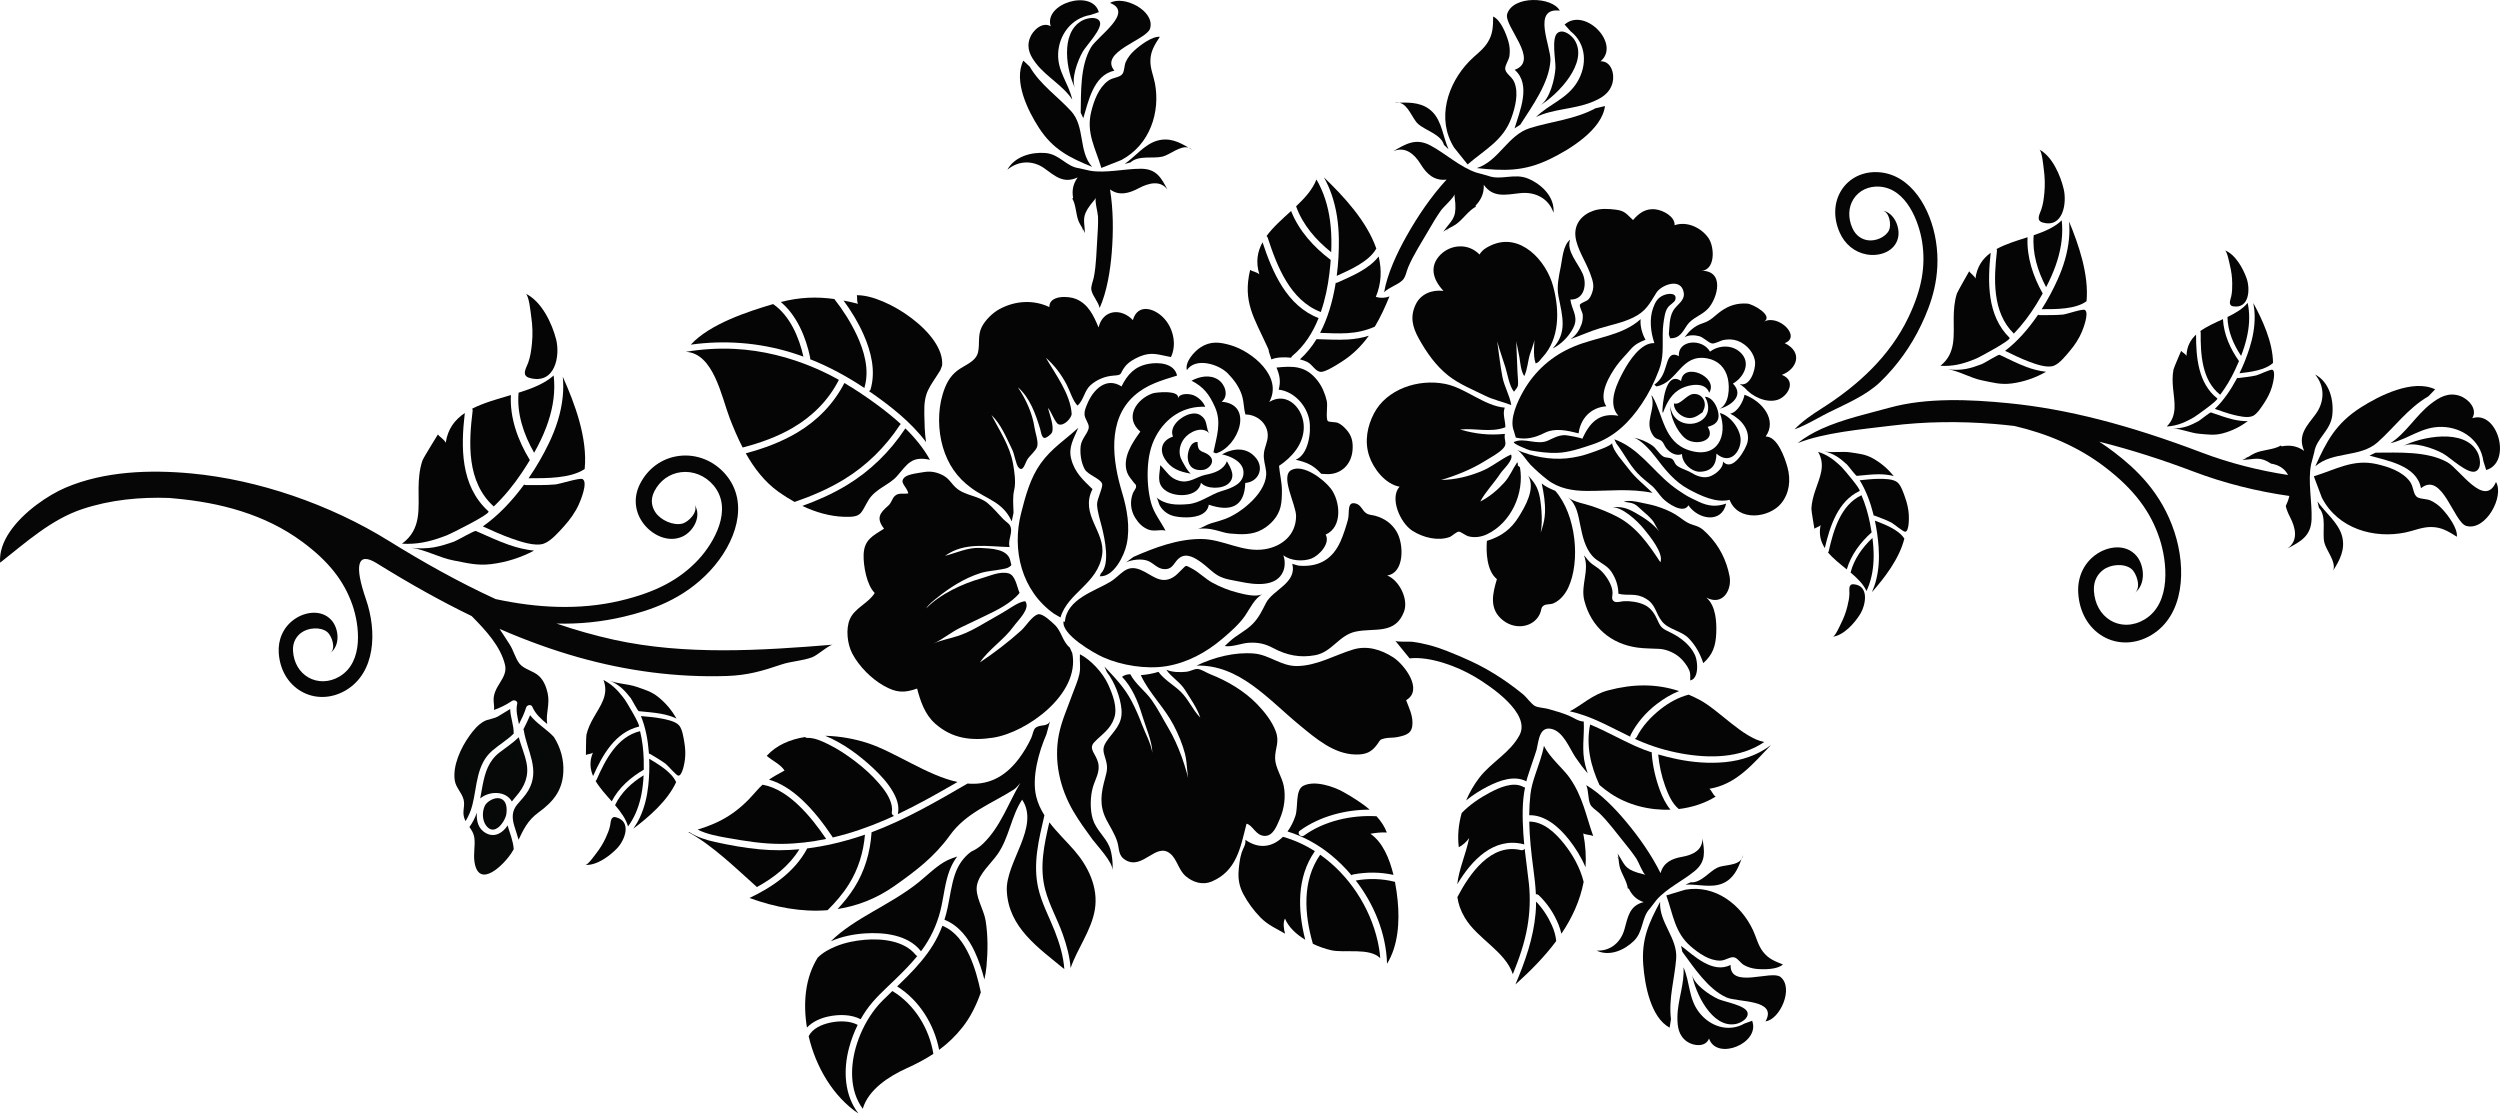
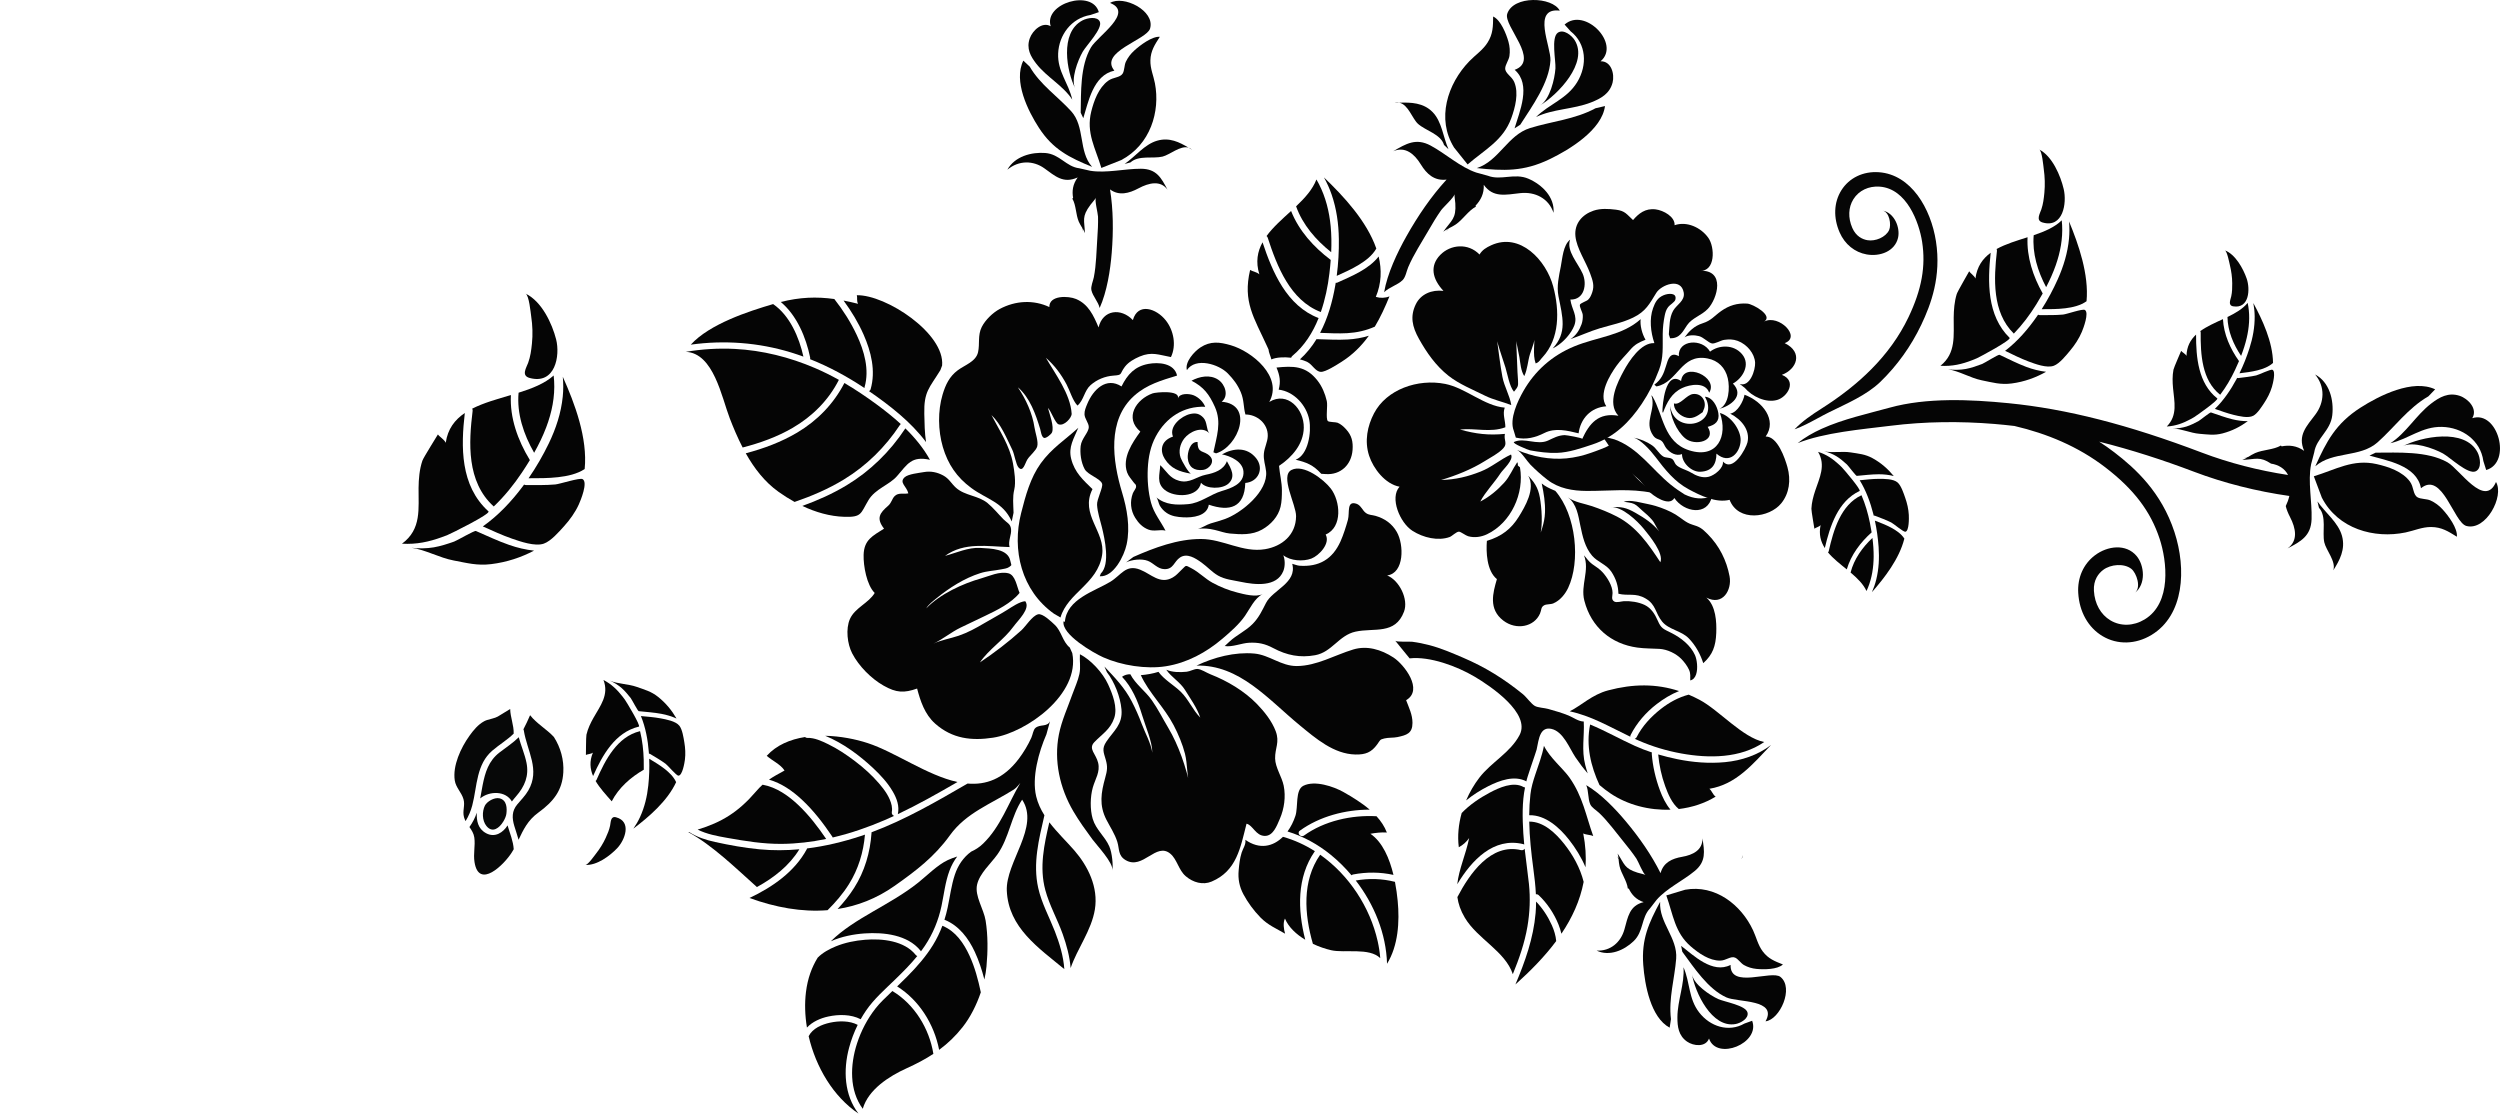
<svg xmlns="http://www.w3.org/2000/svg" version="1.1" id="Vrstva_1" x="0px" y="0px" width="1425.895px" height="635.118px" viewBox="-454.684 121.862 1425.895 635.118" enable-background="new -454.684 121.862 1425.895 635.118" xml:space="preserve">
  <path fill="#050505" d="M433.285,380.17c6.959-0.211,13.91-2.691,20.275-4.792c12.688-4.187,21.352-13.024,28.162-23.205  c4.109-6.144,7.125-12.234,9.848-19.38c2.619-6.869,2.01-13.176,2.092-20.406c0.041-3.587,0.436-7.175,1.127-10.488  c0.398-1.906,0.805-3.349,1.984-4.93c0.916-1.222,3.727-2.778,4.086-4.146c1.094-4.149-4-3.696-6.629-2.607  c-3.527,1.461-4.859,4.005-6.076,7.391c-2.186,6.076-1.426,13.588,0.744,19.962c-7.725-0.433-14.576,10.467-17.441,15.75  c-3.428,6.32-9.795,18.505-3.078,25.667c-11.35-1.954-16.555,4.367-20.633,13.223c0.268-0.58-9.078-2.207-10.021-2.175  c-3.719,0.121-6.35,1.673-9.486,3.108c-6.217,2.842-13.555-1.93-19.361,0.789c-1.516,0.71,8.186,4.632,9.176,4.809  C423.174,379.653,428.162,380.325,433.285,380.17z" />
  <path fill="#050505" d="M409.879,371.457c5.91,1.37,11.256-0.096,16.305-2.641c6.166-3.108,13.105-1.363,19.502,0.198  c1.039-8.231,6.85-14.814,15.791-15.412c-4.693-6.976,2.109-17.887,5.777-23.05c2.41-3.39,5.129-5.936,7.789-9.077  c2.717-3.208,4.955-4.281,8.816-5.842c-2.008-3.395-3.225-8.271-2.775-11.737c-10.518,9.432-24.674,10.11-37.732,15.463  c-12.961,5.314-22.684,14.205-29.152,25.541c-3.176,5.564-8.172,15.926-5.473,22.689" />
  <path fill="#050505" d="M450.193,401.873c-7.818-0.045-15.797-1.347-22.271-6.355c-3.434-2.654-6.65-5.525-9.688-8.598  c-1.961-1.984-5.281-7.395-7.707-8.464c8.861,3.903,18.91,5.716,28.182,4.847c4.889-0.458,9.621-1.599,14.115-3.204  c1.506-0.538,12.055-4.082,11.943-5.619c0.322,4.463,6.406,10.725,9.16,14.451c4.18,5.657,8.984,9.189,13.916,14.052  C474.66,400.314,463.465,401.949,450.193,401.873z" />
-   <path fill="#050505" d="M466.068,372.434c13.721,4.928,21.254,16.997,32.18,25.879c2.512,2.043,5.141,3.816,7.852,5.539  c2.576,1.636,5.334,2.854,8.041,4.152c5.508,2.642,10.26,2.987,15.693,1.085c-2.535,11.589-16.051,9.076-21.508,0.973  c-2.918,5.242-12.176-1.292-14.779-4.057c-2.156-2.291-3.691-5.019-6.09-7.069c-2.752-2.352-5.654-4.479-8.266-7.277  c-4.818-5.166-7.658-11.246-11.951-16.794" />
+   <path fill="#050505" d="M466.068,372.434c13.721,4.928,21.254,16.997,32.18,25.879c2.512,2.043,5.141,3.816,7.852,5.539  c5.508,2.642,10.26,2.987,15.693,1.085c-2.535,11.589-16.051,9.076-21.508,0.973  c-2.918,5.242-12.176-1.292-14.779-4.057c-2.156-2.291-3.691-5.019-6.09-7.069c-2.752-2.352-5.654-4.479-8.266-7.277  c-4.818-5.166-7.658-11.246-11.951-16.794" />
  <path fill="#050505" d="M487.875,348.068c6.146,10.448,6.246,25.976,20.855,30.633c16.184,5.159,22.242-8.31,17.553-21.29  c6.447,1.722,11.941,9.85,11.816,15.573c-0.146,6.897-6.23,14.183-13.801,7.613c-0.012,5.875-2.385,10.071-9.209,10.334  c-4.963,0.191-10.492-5.026-10.436-10.075c-3.291,1.305-6.838-0.653-9.045-3.458c-1.023-1.301-1.309-2.958-2.672-4.084  c-1.377-1.137-3.074-0.75-4.631-2.902c-5.77-7.969,1.9-14.919-1.174-23.145" />
  <path fill="#050505" d="M490.074,342.267c12.297-2.266,13.889-18.852,29.072-15.979c6.234,1.18,10.215,5.352,11.611,11.269  c1.289,5.469,0.768,14.981-4.756,17.515c6.398-1.712,14.471-7.508,7.691-14.449c5.367-2.89,10.387-10.733,5.154-16.832  c-4.816-5.61-13.115-5.261-18.197-1.362c-4.355-7.747-18.42-6.827-17.801,2.579c-4.99-2.816-6.205,1.963-7.316,5.628  c-1.34,4.42-2.627,7.678-6.654,10.636" />
  <path fill="#050505" d="M517.736,348.135c4.389,0.29,6.973,5.407,7.637,9.256c0.834,4.842-1.855,6.828-6.07,7.93  c5.268,8.25-7.322,11.204-12.928,6.464c-4.777-4.043-8.582-12.656-8.439-18.354c2.004,15.919,26.125,11.779,20.918-2.968" />
  <path fill="#050505" d="M493.785,357.345c2.277-6.009,4.93-11.327,11.008-14.184c4.332-2.035,13.264-3.635,15.369,2.689  c5.629-9.018-14.859-17.973-16.021-6.668c-9.135-6.335-10.666,13.802-10.65,17.556" />
  <path fill="#050505" d="M497.869,314.788c5.547,0.185,7.242-3.863,9.643-7.399c2.904-4.279,8.297-5.567,11.91-9.395  c5.432-5.752,10.283-22.432-4.691-21.703c9.094,0.624,8.715-13.459,4.961-18.751c-4.305-6.063-12.41-9.625-19.256-7.225  c0.291-4.859-6.357-8.48-10.84-9.043c-5.893-0.738-9.713,2.422-12.865,6.103c-3.6-3.255-4.447-5.25-9.713-5.913  c-4.316-0.543-8.814-0.794-12.775,0.544c-6.553,2.214-11.082,7.43-10.371,14.578c0.695,6.983,5.957,14.506,8.41,21.286  c1.439,3.974,2.492,6.803,1.197,10.654c-0.488,1.45-1.145,3.127-2.365,4.286c-0.846,0.801-4.332,1.921-4.662,2.804  c-0.451,1.2,1.482,4.261,1.607,5.894c0.119,1.574-0.143,3.795-0.668,5.227c-1.334,3.626-3.131,6.401-6.32,8.549  c5.506-1.903,11.016-4.463,16.643-6.156c6.537-1.966,12.977-3.171,19.1-6.139c7.262-3.52,9.316-7.847,13.189-14.106  c2.811-4.54,14.146-8.973,15.646-0.139c0.807,4.752-4.074,6.843-6.057,10.381c-2.262,4.04-2.025,8.987-2.445,13.428" />
  <path fill="#050505" d="M430.904,320.587c8.395-9.009,5.643-17.856,3.297-29.792c-1.127-5.729,0.283-11.584,1.32-16.88  c0.953-4.859,1.324-12.171,5.318-15.373c-2.248,6.448,4.396,13.188,7.154,19.395c2.609,5.873,1.066,14.984-6.998,14.788  c0.68,5.517,4.363,9.242,2.223,14.826c-1.699,4.433-6.051,9.323-10.334,11.958" />
  <path fill="#050505" d="M531.802,406.943c-7.721,1.948-16.711-2.455-23.314-6.005c-8.102-4.357-13.426-11.138-18.99-18.474  c-2.857-3.767-8.457-10.036-12.459-10.958c3.488,0.551,7.68,2.334,10.596,4.389c2.492,1.756,3.746,4.664,6.225,6.265  c1.521,0.983,3.662,0.492,5.113,1.456c1.275,0.847,1.27,2.16,2.207,3.23c1.787,2.041,6.248,3.081,8.533,4.505  c3.025,1.886,6.719,3.368,10.307,2.408c3.287-0.879,8.51-4.983,7.969-8.684c5.824,6.466,13.215-7.536,14.012-10.921  c1.605-6.838-3.297-13.015-9.859-16.369c4.248-0.736,7.607-7.239,8.172-10.778c10.207,3.704,18.775,14.438,12.057,23.823  c6.797-0.155,11.035,12.5,12.416,17.43c2.078,7.428,1.064,15.022-3.512,20.653C554.461,417.297,536.711,419.676,531.802,406.943z" />
  <path fill="#050505" d="M540.418,343.049c4.254,5.021,12.092,8.724,18.443,6.947c6.014-1.682,11.564-10.895,2.742-14.334  c8.518-3.162,12.361-12.844,1.621-18.092c9.732-3.569-3.396-16.567-11.666-12.327c5.309-3.413-6.49-10.017-9.689-10.223  c-5.803-0.371-10.346,1.083-14.82,4.215c-3.953,2.769-5.664,5.436-10.498,6.964c-5.047,1.598-7.898,4.638-10.451,8.098  c2.047-1.492,5.793-1.394,8.311-0.72s5.441,3.861,7.324,4.163c1.828,0.293,4.992-1.732,6.934-2.022  c2.623-0.391,5.127-0.419,7.762,0.559c5.33,1.979,9.674,7.257,9.928,12.447c0.199,4.057-2.836,13.979-8.777,12.143" />
  <path fill="#050505" d="M425.201,325.521c9.625-10.464,9.736-26.277,5.994-40.291c-3.984-14.903-18.881-31.031-35.379-23.47  c-2.818,1.292-5.063,2.63-6.645,5.266c-6.51-6.746-16.596-5.71-22.375,0.208c-6.082,6.226-4.625,13.661,1.818,20.542  c-6.721-0.828-13.006,1.86-15.801,7.661c-3.283,6.82-2.1,12.672,1.82,19.688c4.354,7.794,9.615,15.376,16.9,21.097  c6.02,4.728,13.918,7.919,20.713,11.293c4.842,2.403,10.105,3.458,15.047,5.406c-0.861-5.521-4.021-10.552-5.076-16.17  c-1.291-6.885-1.98-13.276-2.971-20.265c1.324,5.086,3.188,9.96,4.713,14.953c1.178,3.852,2.273,10.786,4.871,13.843  c2.076-2.689,2.568-2.799,2.303-6.525c-0.221-3.087-0.412-6.249-0.492-9.367c-0.158-6.164-0.799-12.631-0.238-18.743  c-1.295,3.758,0.83,10.72,1.529,14.987c0.559,3.414,0.809,7.738,2.762,10.744c1.883-3.963,1.986-8.398,3.254-12.524  c1.135-3.693,3.488-8.372,2.518-12.237c0.369,5.415-1.135,12.424,0.734,17.542c1.336-0.391,2.273-1.448,3.078-2.59" />
  <path fill="#050505" d="M412.24,388.387c2.615,14.905-5.123,31.672-18.768,38.181c-3.236,1.542-7.117,2.174-10.803,1.134  c-1.426-0.402-4.146-2.548-5.195-2.597c-1.469-0.066-3.926,2.543-5.336,3.055c-6.5,2.36-15.01,0.46-21.275-3.584  c-7.113-4.588-13.061-18.829-7.289-25.115c-8.146-1.458-14.943-10.284-17.355-17.622c-2.771-8.424-0.969-17.042,2.785-24.229  c7.086-13.567,24.85-19.896,40.633-16.774c11.502,2.275,22.328,12.579,33.924,13.528c-1.359,3.75,0.373,7.208,0.354,11.194  c-8.488,3.245-17.371,0.315-25.891,1.298c9.102,2.523,16.291,3.382,25.625,2.478c-0.766,3.665,1.678,5.427-0.922,8.229  c-2.725,2.937-7.217,5.205-10.641,7.345c-7.334,4.589-16.379,8.229-24.828,10.726c8.207-0.199,15.287-1.928,22.594-4.83  c6.4-2.541,11.09-6.875,17.297-9.705c1.664,3.146-4.525,8.401-6.072,10.798c-3.469,5.369-8.58,10.478-11.465,16.024  c5.316-2.74,9.801-6.529,13.699-10.838c3.209-3.546,4.682-7.649,7.383-11.596c0.367,0.649,0.379,1.229,0.352,1.907" />
  <path fill="#050505" d="M432.402,401.832c12.041,13.87,14.352,40.394,7.352,55.273c-1.723,3.66-4.637,7.25-8.496,8.904  c-1.553,0.666-3.912,0.324-5.264,1.115c-1.912,1.121-1.371,2.488-2.314,4.67c-3.305,7.654-13.545,9.656-20.91,4.049  c-8.643-6.578-5.938-15.902-3.684-23.668c-5.945-4.814-6.184-15.775-5.711-21.825c8.379-2.523,13.953-6.851,18.252-13.852  c3.424-5.575,9.619-15.816,5.361-23.251c4.623,4.823,6.113,8.3,6.959,14.618c0.895,6.677,1.506,16.826-1.434,22.816  c1.596-5.644,3.771-10.188,4.006-16.438c0.211-5.627-0.643-10.841-1.865-16.625c2.008,1.67,4.309,2.727,6.848,3.828" />
  <path fill="#050505" d="M512.72,506.456c-0.582,1.768-1.639,3.119-3.359,3.494c-0.092-2.182,0.357-3.84-0.748-6.184  c-1.016-2.156-2.549-4.205-4.193-5.924c-3.111-3.254-8.184-5.625-12.563-5.883c-4.266-0.25-8.391-0.154-12.668-0.744  c-14.887-2.049-26.311-11.535-30.227-26.754c-2.303-8.953,3.199-17.287-0.223-25.875c1.516,1.553,2.611,3.537,4.676,4.986  c2.045,1.434,4.201,2.791,5.871,4.607c2.693,2.93,5.783,7.828,5.773,11.916c-0.004,1.635-0.963,3.703,0.973,4.857  c1.336,0.793,4.131-0.143,5.533-0.205c3.582-0.164,8.303,0.461,11.813,2.162c3.65,1.77,5.828,5.182,7.441,8.908  c1.988,4.592,3.145,4.729,7.873,7.1c5.299,2.656,10.869,6.963,13.387,12.623C513.181,498.023,513.847,503.025,512.72,506.456z" />
  <path fill="#050505" d="M489.568,410.434c3.881,1.167,8.225,2.926,11.449,4.908c3.455,2.125,5.754,4.598,9.422,5.718  c4.189,1.281,5.359,1.901,8.879,5.456c6.68,6.744,10.766,14.984,12.471,24.044c1.461,7.758-3.924,17.094-13.248,12.129  c5.473,4.73,5.891,13.875,5.656,20.154c-0.283,7.533-2.031,12.42-7.412,17.258c-1.693-5.176-4.225-9.957-8.258-14.139  c-4.23-4.391-11.41-4.934-15.17-9.541c-4.041-4.951-3.402-9.609-9.357-13.145c-5.941-3.525-10.023-1.344-15.611-2.781  c-0.055-4.418-1.42-8.678-4.041-12.582c-2.789-4.152-7.814-5.455-10.939-9.088c-4.133-4.804-5.484-11.157-6.732-17.181  c-1.201-5.802-2.025-12.294-7.053-16.109c3.768,2.859,9.49,3.567,13.816,5.055c4.836,1.663,9.449,3.496,14.045,5.857  c11.178,5.743,18.246,15.975,24.834,26.107c2.088-5.041-6.09-14.961-9.449-19.079c-3.736-4.582-12.559-12.974-18.809-12.303  c5.842-0.38,8.605,0.057,14.162,3.237c5.137,2.94,9.621,5.875,13.443,10.524c-1.574-1.915-2.371-4.571-4.072-6.547  c-1.674-1.942-3.607-3.666-5.566-5.293c-1.512-1.257-2.885-2.933-4.637-3.781c-1.867-0.905-4.037-0.844-5.996-1.354  c3.137-0.825,6.623-0.167,9.768,0.548C483.924,409.134,486.863,409.62,489.568,410.434z" />
  <path fill="#050505" d="M516.924,355.709c2.17-4.208-0.615-9.604-5.85-9.13c-3.902,0.354-7.447,6.631-11.006,5.369  c-0.227,3.333,2.754,6.47,5.918,7.74c4.303,1.725,7.314-0.436,10.467-2.735" />
  <path fill="#050505" d="M146.445,471.886c-18.591-13.207-24.057-36.418-18.723-57.362c2.525-9.916,5.257-20.119,11.196-28.38  c6.19-8.608,13.935-13.406,21.436-20.305c-2.61,6.236-5.756,10.956-4.094,17.65c1.969,7.93,6.967,12.251,12.168,17.35  c-7.364,14.581,7.591,24.303,5.484,37.617c-2.609,16.488-19.565,21.406-23.734,35.598" />
  <path fill="#050505" d="M172.588,450.54c7.849,0.561,13.923-11.611,15.331-18.25c2.089-9.844,0.21-20.178-2.621-29.547  c-5.498-18.189-8.569-41.36,6.941-55.185c7.233-6.447,15.541-8.722,24.427-11.491c-1.654-7.235-10.783-7.714-16.412-6.649  c-7.729,1.464-11.848,5.938-15.274,12.85c-8.713-5.631-16.181,1.801-19.559,10.028c-0.748,1.822-1.647,3.805-1.551,5.924  c0.115,2.485,2.462,4.95,2.439,7.212c-0.033,3.133-4.146,6.483-4.629,10.824c-0.459,4.126,0.202,9.295,2.268,13.149  c1.78,3.323,9.075,5.417,9.96,8.362c0.654,2.175-3.085,8.854-2.875,12.064c0.293,4.475,1.687,8.336,2.771,12.785  c1.579,6.486,4.849,21.047-0.657,26.401" />
  <path fill="#050505" d="M151.931,476.238c-1.375,7.422,16.991,18.02,22.661,20.541c10.409,4.629,24.459,6.855,35.675,5.088  c12.117-1.908,23.059-7.881,32.323-15.764c4.47-3.803,9.498-8.182,12.848-13.039c2.804-4.066,5.418-10.006,10.067-12.389  c-3.871,1.984-10.749,0.096-14.499-0.861c-4.895-1.248-9.583-3.105-14-5.498c-4.371-2.369-7.818-6.115-12.234-8.398  c-3.698-1.914-2.617-1.762-5.696,1.084c-1.876,1.734-2.657,2.951-4.887,4.234c-7.245,4.172-12.273-1.984-18.652-4.48  c-8.188-3.203-10.708,3.182-17.017,6.977c-8.944,5.383-24.846,9.805-25.839,22.811" />
  <path fill="#050505" d="M187.574,442.636c3.283-1.59,8.847-2.281,12.429-0.883c3.341,1.305,5.5,4.625,9.461,4.725  c5.218,0.135,5.348-4.289,8.896-6.654c4.013-2.674,8.749,0.391,12.232,2.883c3.325,2.375,5.939,5.424,9.444,7.439  c3.878,2.227,8.566,2.645,12.854,3.551c8.207,1.732,20.669,3.197,24.386-6.158c1.129-2.838,0.965-6.582-0.029-8.996  c4.15,3.279,11.299,3.666,15.982,1.92c4.266-1.596,11.039-8.554,8.189-13.716c9.834-4.25,8.375-19.12,2.934-26.23  c-3.834-5.011-15.5-14.183-22.436-10.606c-6.701,3.458,2.688,19.768,2.629,26.375c-0.094,10.717-8.049,17.211-17.73,18.813  c-12.713,2.105-23.879-5.781-36.459-5.82c-13.24-0.042-26.556,4.914-38.618,10.242" />
  <path fill="#050505" d="M267.443,390.703c1.221,11.304-13.827,23.627-23.375,27.152c-2.724,1.005-5.444,1.723-8.197,2.536  c-2.51,0.741-4.76,2.546-7.298,3.045c3.654-0.293,5.928-0.171,9.64,0.686c2.929,0.677,5.715,1.779,8.587,2.039  c6.363,0.575,12.616,0.944,18.336-2.246c5.021-2.8,9.236-7.448,10.549-12.969c0.727-3.062,0.77-6.147,0.779-9.377  c0.018-4.492-1.254-9.44-1.637-13.989c7.289-4.872,13.949-12.3,14.117-21.786c0.193-10.611-9.387-21.01-19.691-14.674  c8.002-14.347-9.836-28.825-21.967-32.357c-6.298-1.834-11.564-2.513-17.323,1.28c-3.501,2.305-8.957,8.251-7.693,12.911  c4.987-7.484,18.212-3.403,23.408,1.962c3.168,3.271,5.518,6.354,7.328,10.625c1.933,4.561,1.437,8.361,2.654,12.726  c6.573-0.03,12.924,5.165,12.739,12.271c-0.09,3.392-1.889,6.534-2.215,9.949C265.828,384.19,267.06,387.146,267.443,390.703z" />
  <path fill="#050505" d="M195.719,368.033c-4.631,6.361-10.438,14.996-7.556,23.239c0.794,2.273,2.308,3.666,3.626,5.575  c0.957,1.387,1.534,1.035,1.511,2.658c-0.013,0.927-1.5,2.752-1.857,3.715c-1.761,4.737-1.29,9.749,1.385,14.051  c1.826,2.936,4.195,5.394,7.523,6.655c3.336,1.262,6.679-0.253,9.72,0.592c-2.717-5.307-6.632-9.895-8.254-15.923  c-1.624-6.04-2.184-13.114-1.855-19.517c0.325-6.354,1.488-12.586,4.587-18.345c5.75-10.685,15.781-17.368,28.162-16.864  c-1.103-2.803-3.777-5.419-6.598-6.555c-2.456-0.989-8.055-1.372-8.963,1.833c1.424-5.016-12.657-3.55-14.414-2.929  C193.242,349.568,186.461,360.254,195.719,368.033z" />
  <path fill="#050505" d="M214.326,370.865c-2.402-5.895,4.843-11.78,9.9-12.89c3.135-0.689,5.235-0.18,7.394,2.078  c2.395,2.504,1.63,6.969,3.489,8.982c-4.129-4.473-11.444-0.888-14.374,2.965c-2.377,3.126-3.355,7.213-2.021,10.979  c0.559,1.575,4.557,8.829,5.986,9.071c-7-1.187-11.556-3.001-15.018-8.402C206.969,379.415,206.965,373.392,214.326,370.865z" />
  <path fill="#050505" d="M234.767,409.718c-0.962,6.555-9.234,7.47-14.51,7.208c-3.339-0.167-6.667-0.609-9.445-2.457  c-1.663-1.105-2.917-2.458-3.958-4.157c-0.675-1.101-1.161-4.066-2.042-4.799c5.293,4.396,11.55,4.447,18.104,3.894  c7.124-0.601,12.599-5.526,19.335-7.522c5.129-1.52,12.901-4.056,12.276-11.198c-0.498-5.662-7.514-8.728-12.255-9.683  c6.559-3.645,14.168-4.307,19.391,2.067c4.836,5.9,1.438,13.624-6.087,14.253C255.153,411.386,246.643,413.795,234.767,409.718z" />
  <path fill="#050505" d="M238.895,380.444c12.713-3.724,21.918-27.937,3.2-29.456c4.241-3.283,2.03-9.896-1.924-12.537  c-4.759-3.179-10.845-1.823-15.269,0.547c6.864,3.537,10.082,7.667,13.352,14.98c3.944,8.816,0.963,16.975-0.863,25.855" />
  <path fill="#050505" d="M230.319,397.213c3.09,3.694,12.087,3.689,15.628,0.503c4.362-3.925,1.488-8.653-0.858-12.817  c-1.857,5.086-7.263,6.8-12.023,7.733c-5.305,1.04-9.132,5.067-15.15,3.474c-5.533-1.465-7.158-5.434-10.852-8.938  c-0.217,5.261-2.32,10.12,2.558,14.108C215.115,405.768,228.699,405.802,230.319,397.213z" />
  <path fill="#050505" d="M122.365,419.268c-5.009-11.176-14.056-12.449-23.077-19.083c-8.185-6.02-13.335-13.517-16.222-23.39  c-2.756-9.424-2.903-20.621-0.136-29.885c1.678-5.616,3.899-10.308,8.637-13.852c4.069-3.043,10.396-4.93,11.595-10.334  c1.07-4.82-0.287-9.612,2.096-14.354c2.041-4.06,6.366-8.208,10.237-10.275c9.069-4.846,19.34-5.334,28.325-1.102  c-0.158-6.867,10.888-6.427,15.217-4.601c7.022,2.961,9.952,9.317,12.857,16.217c2.419-10.167,12.825-11.285,19.562-4.18  c2.872-10.148,13.386-6.673,18.786,0.173c4.536,5.752,6.121,14.269,2.935,20.912c-6.82-1.212-10.895-3.27-17.867-0.294  c-3.058,1.305-6.375,3.161-8.384,5.798c-3.263,4.279-1.057,4.698-6.516,5.078c-4.802,0.335-9.461,2.237-13.072,5.421  c-3.614,3.185-3.843,8.573-7.47,11.668c-2.834-2.943-4.262-8.37-6.22-12.05c-3.149-5.921-6.921-10.921-11.814-15.215  c5.365,9.234,14.033,20.725,14.71,31.896c0.135,2.238-4.31,7.301-7.497,6.052c-1.934-0.758-4.155-7.449-6.044-9.371  c0.923,3.454,3.7,10.799,2.321,14.025c-0.442,1.038-3.357,3.446-4.492,3.117c-1.523-0.441-1.894-3.971-2.245-5.128  c-2.516-8.24-5.808-17.833-12.705-23.746c4.614,6.86,8.293,14.888,9.477,22.95c0.436,2.964,2.321,8.005,1.548,10.797  c-0.668,2.404-4.246,5.191-5.588,7.352c-1.438,2.319-2.486,7.598-5.1,4.592c-1.476-1.697-2.299-7.542-3.498-9.984  c-3.244-6.613-6.496-14.791-11.911-19.864c4.638,8.961,10.407,17.439,12.272,27.58c0.806,4.376,1.731,10.748,0.74,14.873  c-1.042,4.346-0.556,8.289-0.416,13.266" />
  <path fill="#050505" d="M156.906,494.413c4.576,23.398-26.099,45.27-45.201,48.193c-12.105,1.854-23.186,0.691-33.01-8.014  c-5.967-5.287-8.462-12.988-10.302-20.008c-7.401,2.6-11.799,2.5-19.156-1.686c-7.037-4.004-14.071-11.066-17.863-18.363  c-2.782-5.352-3.789-14.02-1.291-19.631c2.868-6.443,10.693-9.045,14.125-14.85c-4.583-4.504-6.499-15.496-6.322-21.734  c0.246-8.673,5.292-10.862,11.649-14.945c-4.664-5.971-2.385-8.971,2.316-13.028c1.966-1.697,2.198-3.976,3.7-5.489  c2.24-2.256,5.104-1,7.838-1.608c-0.883-3.982-5.452-6.096-2.11-9.172c2.034-1.872,8.334-2.479,11.011-2.964  c3.806-0.688,7.563,0.066,11.003,1.935c3.431,1.862,4.522,4.529,7.257,6.993c5.137,4.629,12.734,4.375,18.063,8.784  c3.312,2.737,5.984,6.117,8.995,9.178c2.142,2.173,3.995,2.537,4.357,5.542c0.413,3.409-1.795,6.665-0.84,10.338  c-12.594-0.32-25.755-3.009-36.827,5.035c6.32-1.678,13.305-4.97,20.136-4.548c5.96,0.367,15.867,0.377,17.18,7.546  c0.478,2.605,1.169,1.936-0.794,3.383c-1.092,0.803-3.16,1.041-4.477,1.303c-3.946,0.779-7.901,0.881-11.949,2.164  c-9.046,2.875-17.587,8.332-24.903,14.27c-1.901,1.543-4.647,3.619-5.897,5.803c7.902-8.221,20.934-14.158,31.426-17.125  c4.55-1.287,10.328-4.102,15.358-2.893c4.113,0.988,4.815,7.445,6.462,11.207c-4.686,5.832-12.996,9.928-19.544,13.035  c-4.732,2.244-9.416,4.496-14.116,6.75c-5.385,2.584-10.221,6.703-15.481,9.156c4.321-2.078,9.71-2.924,14.355-4.514  c5.304-1.814,9.903-4.354,14.551-7.102c4.296-2.539,8.843-4.936,13.006-7.541c2.799-1.75,7.293-4.875,10.461-5.053  c3.187,4.158-4.118,10.873-6.722,14.469c-5.54,7.658-13.957,12.805-19.146,20.453c8.168-5.484,16.351-11.688,23.649-18.314  c2.481-2.254,6.145-8.244,9.509-9.135c2.614-0.693,7.649,4.24,9.525,5.998c3.892,3.641,4.386,9.545,8.601,12.988" />
  <path fill="#050505" d="M179.783,618.366c0.647-4.387-8.932-14.396-11.416-17.787c-3.795-5.18-7.514-10.287-10.777-15.84  c-7.866-13.381-11.261-29.002-8.338-43.906c1.56-7.947,5.096-15.582,7.774-23.154c1.318-3.729,3.084-7.406,3.925-11.361  c0.858-4.035,0.016-7.264,0.301-11.303c6.233,3.168,13.095,10.637,16.063,17.139c2.531,5.543,5.549,13.17,3.51,19.211  c-2.231,6.605-6.857,9.104-11.325,13.766c-3.679,3.844,0.907,6.627,2.145,11.785c1.263,5.264-1.64,9.184-3.033,14.08  c-1.493,5.248-1.644,12.551-0.07,17.879c1.84,6.221,6.939,9.967,9.454,15.701C179.672,608.394,180.224,615.37,179.783,618.366z" />
  <path fill="#050505" d="M175.231,502.034c6.011,6.4,11.484,11.963,15.579,19.854c2.09,4.027,4.09,8.514,5.66,12.766  c1.907,5.168,5.322,11.092,6.078,16.523c0.026-6.168-3.866-14.918-5.9-21.682c-2.351-7.816-5.804-15.809-11.37-21.621  c1.405-1.033,3.079-1.488,4.736-1.443c2.866,5.613,8.555,9.543,12.253,14.813c3.542,5.047,6.215,10.443,9.388,15.764  c5.861,9.83,10.259,22.715,12.478,33.631c-1.983-5.738-1.437-12.914-2.961-18.879c-1.38-5.391-3.772-11.119-6.452-16.25  c-5.352-10.252-14.148-18.51-18.731-28.568c3.215-0.25,6.899-0.875,10.057-1.887c3.354,4.584,8.682,7.459,12.697,11.338  c4.445,4.295,6.905,10.531,11.163,14.752c-1.941-5.727-5.577-10.682-8.674-15.711c-2.863-4.648-7.758-7.232-10.723-11.574  c3.593,1.516,7.867,1.506,11.641,1.135c1.851-0.182,4.382-1.656,6.089-1.59c2.205,0.086,5.091,2.125,7.529,3.082  c9.549,3.744,19.205,9.443,26.468,16.916c4.234,4.357,8.52,9.729,10.684,15.49c2.4,6.383-0.451,9.594-0.334,15.576  c0.102,5.178,3.873,10.428,4.896,15.533c1.268,6.309,0.297,13.08-2.164,18.793c-1.768,4.102-3.836,9.889-8.602,9.836  c-5.242-0.059-6.711-6.064-10.436-6.967c-3.482,13.711-5.626,26.963-19.899,33.002c-5.002,2.117-10.57,0.547-14.77-3.051  c-4.13-3.535-4.875-9.531-8.77-12.818c-8.157-6.885-15.687,9.439-25.512,3.646c-4.434-2.613-3.479-6.383-4.765-10.473  c-1.416-4.502-4.177-8.629-6.195-12.557c-4.278-8.316-3.042-15.471-0.706-23.902c1.165-4.193,1.493-6.254,0.328-10.318  c-1.236-4.314-2.349-6.305,0.347-10.34c4.119-6.17,9.419-9.689,8.616-18.447c-0.654-7.119-3.954-15.531-8.307-21.176" />
  <path fill="#050505" d="M286.511,535.433c9.324,7.68,19.58,16.525,31.914,16.768c5.709,0.111,9.094-1.213,12.396-5.787  c1.893-2.625,1.354-2.67,4.037-3.361c2.316-0.598,5.117-0.281,7.521-0.797c5.186-1.105,8.555-2.076,8.557-8.088  c0-4.709-1.986-8.553-3.627-12.947c10.119-5.904-1.172-20.395-7.193-24.326c-7.109-4.641-15.174-6.953-22.973-4.592  c-10.646,3.221-20.797,9.361-32.176,9.443c-8.963,0.063-15.619-6.352-24.235-7.125c-11.18-1.006-23.058,2.133-32.972,6.869  C252.219,500.878,268.644,520.718,286.511,535.433z" />
  <path fill="#050505" d="M243.845,490.335c4.263,0.736,9.586-1.672,13.971-1.881c5.117-0.244,8.98,0.541,13.635,3.021  c7.828,4.172,15.324,5.67,23.982,4.086c9.613-1.76,13.465-11.35,23.027-13.438c10.596-2.313,22.617,1.957,27.654-11.41  c2.668-7.09-2.705-17.854-9.615-20.643c9.84-1.316,9.652-17.599,5.49-24.815c-2.734-4.733-6.881-7.648-12.105-9.164  c-2.115-0.615-3.666-0.34-5.525-1.647c-1.92-1.351-2.83-4.447-5.404-5.278c-5.748-1.856-3.711,5.111-4.844,9.193  c-1.07,3.851-2.592,8.664-4.234,12.317c-4.6,10.229-12.355,14.615-23.334,13.855c-1.33-0.092-2.967-0.803-4.188-1.104  c2.873,10.91-11.07,14.787-14.936,22.305c-2.27,4.414-4.045,8.326-7.605,11.965c-4.052,4.139-9.245,6.316-13.35,10.205" />
  <path fill="#050505" d="M301.443,392.252c8.439,0.603,14.701-5.238,15.322-13.786c0.34-4.668-0.475-8.223-3.684-11.744  c-1.434-1.573-2.959-2.955-4.879-3.748c-1.029-0.425-4.955-0.28-5.566-0.992c-1.277-1.486,0.061-8.665-0.576-11.4  c-0.965-4.155-2.641-8.263-5.305-11.663c-6.709-8.567-13.959-8.363-23.379-7.422c1.916,4.581,2.479,8.044,1.24,12.603  c8.648,1.003,15.848,8.8,17.455,17.271c1.32,6.977-0.58,19.965-7.771,22.687c6.063,1.506,9.871,2.804,14.609,8.04" />
  <path fill="#050505" d="M228.375,373.978c-4.374-0.418-5.871,6.284-5.613,9.201c0.445,4.982,3.535,7.337,8.733,6.707  c3.38-0.409,7.124-4.629,3.883-7.887C231.867,378.465,228.313,380.87,228.375,373.978" />
  <path fill="#050505" d="M43.379,560.027c4.238,3.973,8.262,8.342,11.195,13.387c2.243,3.859,3.83,8.242,2.843,12.727  c-0.007,0.029-0.016,0.057-0.024,0.086c11.655-5.512,22.873-11.885,34.039-18.34c-17.333-3.773-35.496-17.037-51.189-22.184  c-6.924-2.271-15.561-3.984-24.282-4.184C26.115,545.663,35.481,552.624,43.379,560.027z" />
  <path fill="#050505" d="M53.976,584.917c0.219-0.996,0.163-2.426-0.074-3.576c-0.978-4.762-4.093-8.994-7.196-12.609  c-4.079-4.752-8.765-8.963-13.748-12.746c-4.788-3.635-9.867-7.031-15.282-9.67c-3.659-1.783-7.809-3.738-11.926-3.59  c-0.575,0.02-0.991-0.182-1.26-0.5c-8.458,1.324-16.285,4.578-21.862,10.717c3.164,2.811,7.889,4.84,10.157,8.398  c-3.546,1.93-6.342,3.447-8.867,5.189c7.049,2.01,13.315,6.375,18.679,11.352c6.718,6.232,12.308,13.557,17.412,21.137  c0.115,0.17,0.195,0.346,0.25,0.518c10.216-2.395,20.205-5.844,29.767-9.973c1.759-0.76,3.507-1.541,5.244-2.344  C54.434,586.896,53.731,586.031,53.976,584.917z" />
  <path fill="#050505" d="M0.786,581.156c-5.734-5.447-12.639-10.33-20.533-11.74c-1.242,1.117-2.476,2.385-3.769,3.898  c-9.992,11.678-19.532,17.563-33.267,21.717c5.157,2.59,11.172,3.707,16.778,4.701c10.375,1.842,20.627,3.535,31.206,3.445  c8.505-0.072,16.984-1.082,25.329-2.814C11.872,593.519,6.798,586.868,0.786,581.156z" />
  <path fill="#050505" d="M1.242,606.253c-7.518,0.691-15.099,0.746-22.705,0.027c-8.484-0.803-17.014-2.348-25.338-4.172  c-5.221-1.145-10.443-2.793-14.857-5.715c-0.136,0.035-0.268,0.07-0.404,0.105c13.908,7.641,26.955,20.451,39.082,31.303  C-13.267,622.482-4.463,615.575,1.242,606.253z" />
  <path fill="#050505" d="M94.41,707.603c4.295-5.467,7.887-12.518,10.323-19.775c-1.525-7.189-3.427-14.365-6.52-21.043  c-3.213-6.936-7.834-13.766-15.152-16.781c-0.093-0.039-0.177-0.084-0.257-0.131c-1.432,3.816-3.204,7.502-5.362,11.004  c-4.108,6.668-9.307,12.553-14.813,18.092c-1.85,1.861-3.729,3.689-5.616,5.512c12.536,7.795,21.135,21.598,23.944,36.176  C85.881,717.027,90.32,712.808,94.41,707.603z" />
  <path fill="#050505" d="M141.514,629.495c2.347,8.725,6.91,16.666,9.927,25.162c2.223,6.258,3.992,12.732,4.521,19.34  c3.739-11.031,11.865-21.42,13.826-33.418c2.075-12.697-3.977-24.777-11.789-33.752c-4.405-5.061-9.793-10.186-14.191-15.963  C140.853,603.628,138.01,616.474,141.514,629.495z" />
  <path fill="#050505" d="M107.477,646.968c-1.063-6.652-6.319-14.029-4.883-20.514c1.443-6.518,7.908-12.047,11.618-17.285  c6.693-9.453,7.832-21.863,14.094-31.211c10.261,15.527-9.5,35.592-8.75,51.998c0.96,21.008,18.114,32.52,32.802,44.654  c-0.521-7.396-2.708-14.658-5.391-21.535c-3.212-8.232-7.553-16.066-9.498-24.746c-3.152-14.063,0.392-27.783,3.541-41.473  c-2.096-3.324-3.77-6.879-4.696-10.762c-2.607-10.939,1.49-25.438,5.839-35.416l2.06-7.5c-1.604,3.496-5.601,1.584-8.308,3.85  c-1.285,1.082-1.548,3.807-2.347,5.574c-1.913,4.232-4.46,8.443-7.141,11.996c-8.801,11.666-18.799,15.049-29.244,14.168  c-17.743,10.283-35.551,20.643-54.785,27.797c0.011,0.111,0.015,0.225,0.007,0.346c-0.756,11.139-3.91,21.932-9.921,31.389  c-2.747,4.322-5.951,8.299-9.43,12.031c11.25-1.732,22.213-5.941,32.58-13.252c12.077-8.518,22.653-16.525,31.486-28.805  c9.25-12.859,23.449-17.855,36.569-26.164c1.179-0.748,3.071-3.035,3.591-3.689c-6.943,11.703-11.231,24.932-21.255,34.631  c-2.186,2.115-4.464,3.504-6.792,4.551c-4.468,3.273-7.539,7.828-9.316,13.197c-2.003,6.051-2.761,12.408-4.075,18.623  c-0.505,2.385-1.119,4.734-1.849,7.045c0.098,0.023,0.197,0.055,0.3,0.096c8.051,3.32,13.459,10.52,17.026,18.223  c2.341,5.053,4.069,10.354,5.459,15.744c0.566-2.543,0.974-5.057,1.198-7.479C108.762,664.456,108.843,655.509,107.477,646.968z" />
  <path fill="#050505" d="M62.449,731.15c5.558-2.516,10.598-5.158,15.223-8.207c-2.317-14.486-10.844-28.305-23.375-35.842  c-0.348,0.336-0.696,0.672-1.043,1.008c-2.933,2.838-5.977,5.619-8.502,8.836c-4.697,5.982-8.292,12.836-10.631,20.072  c-3.981,12.309-4.451,26.805,3.283,37.256C40.544,743.327,52.297,735.749,62.449,731.15z" />
  <path fill="#050505" d="M38.461,654.245c10.928-0.744,24.587,0.723,31.939,9.918c0.078,0.098,0.141,0.197,0.196,0.297  c0.754-1.01,1.488-2.035,2.189-3.086c4.643-6.945,7.792-14.594,9.519-22.76c1.422-6.721,2.136-13.699,4.561-20.168  c1.114-2.971,2.581-5.67,4.41-8.068c-1.793,0.572-3.589,1.195-5.37,2.031c-5.94,2.787-11.781,8.785-16.885,12.865  c-16.1,12.869-36.352,20.121-49.823,33.447C25.315,655.999,32.234,654.667,38.461,654.245z" />
  <path fill="#050505" d="M29.599,719.447c1.2-4.473,2.847-8.863,4.91-13.041c-4.632-2.467-10.808-2.326-15.754-1.258  c-4.721,1.021-9.972,3.25-12.213,7.719c4.064,17.609,14.082,34.531,28.402,44.113C26.88,746.493,26.152,732.302,29.599,719.447z" />
  <path fill="#050505" d="M17.674,701.648c5.962-1.289,12.972-1.346,18.529,1.541c0.935-1.664,1.939-3.287,3.012-4.857  c4.604-6.748,10.796-12.123,16.624-17.781c4.409-4.279,8.785-8.648,12.668-13.418c-0.321-0.086-0.632-0.279-0.899-0.615  c-6.523-8.158-19.187-9.439-28.867-8.654c-5.696,0.461-11.432,1.598-16.733,3.777c-3.738,1.537-7.462,3.541-10.329,6.438  c-3.357,5.443-5.718,11.824-6.676,19.574c-0.805,6.51-0.584,13.4,0.56,20.281C8.668,704.603,13.297,702.593,17.674,701.648z" />
  <path fill="#050505" d="M29.482,626.204c5.393-8.607,8.311-18.23,9.168-28.299c-0.789,0.273-1.579,0.543-2.373,0.803  c-10.013,3.301-20.263,5.773-30.649,7.07c-0.041,0.164-0.1,0.326-0.188,0.49c-6.926,12.797-19.416,21.508-32.65,27.773  c14.795,5.373,29.866,8.145,44.545,6.955C21.888,636.497,26.076,631.642,29.482,626.204z" />
  <path fill="#050505" d="M-13.723,295.296c-14.02,4.126-36.198,11.317-46.967,23.145c19.089-2.666,38.621-1.237,57.234,4.467  c2.36,0.724,4.693,1.517,7.005,2.36C1.11,314.287-4.166,301.873-13.723,295.296z" />
  <path fill="#050505" d="M38.447,342.597c2.841-9.888-0.221-20.569-4.447-29.594c-3.437-7.339-7.817-14.217-12.819-20.594  c-10.236-1.422-19.718-1.037-30.546,1.69c9.224,7.697,14.404,20.246,16.757,31.668c0.073,0.356,0.05,0.673-0.044,0.946  c10.9,4.329,21.25,9.943,31.02,16.469C38.364,342.997,38.388,342.802,38.447,342.597z" />
  <path fill="#050505" d="M34.707,295.137c-2.849-0.724-5.591-1.343-8.262-1.854c4.478,6.07,8.415,12.579,11.438,19.439  c4.267,9.687,7.007,20.647,4.005,31.097c-0.17,0.593-0.532,0.944-0.961,1.102c11.829,8.156,23.832,17.456,32.565,29.093  c-0.824-5.318-0.873-10.732-0.999-16.078c-0.303-12.856,2.909-14.734,9.169-24.956l0.989-2.637  c1.663-18.337-32.034-40.422-48.638-40.106C34.435,291.692,33.789,293.365,34.707,295.137z" />
  <path fill="#050505" d="M-2.514,365.858c11.162-6.522,20.446-15.755,26.292-27.344c-4.422-2.466-8.959-4.728-13.631-6.728  c-14.497-6.206-29.951-10.104-45.724-10.914c-9.391-0.481-18.764,0.115-27.987,1.671c15.922,0.626,20.509,26.02,25.112,37.926  c2.146,5.551,4.538,11.207,7.345,16.633C-21.154,374.533-11.4,371.05-2.514,365.858z" />
  <path fill="#050505" d="M26.639,395.341c12.887-7.867,23.623-18.465,31.932-31.052c0.161-0.242,0.346-0.423,0.546-0.55  c-4.428-4.07-9.165-7.81-13.921-11.302c-5.899-4.332-11.972-8.424-18.274-12.12c-6.129,11.884-15.45,21.479-26.958,28.302  c-9.105,5.397-19.078,9.079-29.292,11.787c4.787,8.525,10.74,16.285,18.584,21.896c2.935,2.1,6.028,4.073,9.247,5.848  C8.281,404.803,17.811,400.73,26.639,395.341z" />
  <path fill="#050505" d="M40.665,407.104c3.862-6.449,11.786-8.589,16.224-13.638c5.958-6.778,8.187-11.692,18.831-9.356  c-3.684-6.66-8.563-12.58-14.036-17.935c-0.035,0.069-0.074,0.138-0.119,0.206c-8.647,13.101-19.908,24.133-33.356,32.256  c-7.994,4.828-16.511,8.618-25.267,11.789c7.572,3.594,15.714,5.967,24.032,6.21C36.972,416.928,36.092,414.741,40.665,407.104z" />
  <path fill="#050505" d="M342.496,635.671c-0.316-3.26-0.803-6.986-1.551-10.84c-7.291-1.863-14.83-2.092-22.363-0.762  c10.533,13.633,17.355,30.414,17.844,47.484C342.795,661.234,343.656,647.622,342.496,635.671z" />
  <path fill="#050505" d="M317.123,620.616c7.684-1.465,15.449-1.404,22.965,0.254c-2.246-9.32-6.184-18.695-13.152-23.465  c3.102-0.543,6.199-0.912,9.383-0.711c-1.303-3.443-3.373-6.514-5.895-9.279c-14.236-0.799-29.783,2.654-41.367,11.01  c-1.896,1.367-4.27-1.41-2.354-2.791c11.244-8.111,25.838-12,39.822-11.982c-4.58-3.939-9.924-7.176-14.793-9.949  c-5.781-3.295-16.59-6.916-23.033-3.666c-4.738,2.391-2.877,12.105-4.535,17.15c-1.074,3.27-2.609,6.322-4.506,8.92  c9.008,2.734,17.432,7.393,24.715,13.332c4.248,3.465,8.213,7.389,11.807,11.66C316.408,620.868,316.719,620.693,317.123,620.616z" />
  <path fill="#050505" d="M278.203,645.769c2.051,4.945,6.465,9.006,11.563,12.084c-4.342-17.016-4.9-35.58,5.494-50.523  c-5.635-3.576-11.74-6.373-18.201-8.186c-5.598,5.555-13.297,7.457-21.446,1.709c0.444,2.643-1.328,4.854-2.111,7.307  c-1.046,3.273-1.414,6.814-1.716,10.223c-0.42,4.781,0.394,9.164,2.713,13.52c2.49,4.674,5.896,9.316,9.691,13.205  c4.344,4.449,9.098,6.348,14.096,9.289C277.511,651.98,277,648.038,278.203,645.769z" />
  <path fill="#050505" d="M331.092,658.726c-4.363-19.424-16.348-37.762-32.797-49.367c-10.432,14.945-9.016,34.008-4.156,50.83  c3.539,1.666,7.172,2.891,10.418,3.635c7.672,1.764,21.744-1.658,27.994,4.518C332.291,665.113,331.804,661.898,331.092,658.726z" />
  <path fill="#050505" d="M304.574,265.708c0.221-4.943,0.168-9.899-0.301-14.795c-0.803-8.378-2.824-16.587-6.699-24.095  c-0.451-0.879-0.93-1.742-1.422-2.595c-2.156,5.691-6.611,10.587-11.598,15.318C288.281,250.06,295.886,258.808,304.574,265.708z" />
  <path fill="#050505" d="M268.377,257.456c5.285,16.296,12.852,35.698,30.174,42.338c0.037,0.014,0.072,0.032,0.107,0.048  c2.467-7.154,4.016-14.594,4.904-22.107c0.301-2.524,0.553-5.069,0.744-7.621c-9.689-7.291-18.133-16.6-22.611-27.916  c-5.035,4.611-10.26,9.178-13.992,14.3C267.998,256.719,268.24,257.035,268.377,257.456z" />
  <path fill="#050505" d="M282.453,324.83c6.857-5.693,11.684-13.344,14.945-21.572c-0.023-0.008-0.047-0.014-0.072-0.023  c-18.016-6.907-26.219-26.019-31.906-43.172c-2.891,5.254-4.012,11.162-1.816,18.274c-1.338-1.318-4.118-1.707-5.275-2.516  c-4.282,18.27,2.223,27.146,9.685,43.562l0.822,1.813c0.078,1.646,1.291,4.135,1.621,5.662c2.816-1.229,7.115-1.441,11.287-0.964  C281.844,325.517,282.068,325.149,282.453,324.83z" />
  <path fill="#050505" d="M320.453,272.832c3.811-2.338,7.621-5.262,9.857-9.209c-5.439-15.682-18.807-30.018-29.863-40.577  c1.723,3.102,3.197,6.343,4.363,9.731c2.824,8.211,4.014,16.774,4.133,25.439c0.096,6.99-0.297,14.036-1.215,20.987  C312.052,277.252,316.406,275.316,320.453,272.832z" />
  <path fill="#050505" d="M313.732,311.884c5.461-0.316,10.742-1.481,15.715-3.71c3.211-5.353,5.879-11.177,8.369-17.292  c-2.4,0.996-5.16,1.102-7.789,0.315c3.246-7.761,3.422-15.529,1.613-23.048c-5.652,7.28-15.375,11.188-23.48,14.866  c-0.361,0.163-0.703,0.204-1.016,0.158c-0.066,0.408-0.125,0.818-0.195,1.224c-1.609,9.339-4.26,18.855-8.709,27.312  C303.402,311.877,308.576,312.183,313.732,311.884z" />
  <path fill="#050505" d="M310.166,328.423c6.576-4.109,11.678-9.227,15.879-15.066c-3.891,1.216-7.924,1.9-12.051,2.139  c-5.93,0.344-11.863-0.051-17.793-0.195c-2.598,4.233-5.717,8.131-9.459,11.517c1.592,0.416,3.043,0.93,4.236,1.519  c2.9,1.433,4.492,5.411,7.672,5.618C301.31,334.128,307.929,329.821,310.166,328.423z" />
  <path fill="#050505" d="M440.183,600.747c3.721,4.729,7.064,10.088,9.449,15.779c0.408-6.121,0.023-12.543-1.303-19.309  c1.707,0.904,4.049,0.689,5.701,1.52c-4.223-11.768-5.91-22.488-13.531-33.352c-3.57-5.088-11.271-11.338-14.58-18.135  c-1.045,5.613-3.154,11.02-4.943,16.422c-1.227,3.695-2.35,7.391-2.771,11.271c-0.432,3.949-0.666,7.918-0.695,11.889  C426.769,586.57,434.832,593.945,440.183,600.747z" />
  <path fill="#050505" d="M422.941,632.443c4.814,4.563,8.799,10.539,11.26,16.689c0.688,1.715,1.264,3.488,1.678,5.287  c6.113-9.064,10.635-18.842,12.686-29.576c-1.947-7.895-6.176-15.48-11.17-21.742c-4.801-6.014-11.635-12.689-19.865-12.631  c0.166,8.922,1.131,17.803,2.313,26.646c0.664,4.959,1.25,9.875,1.482,14.814C421.865,631.845,422.447,631.978,422.941,632.443z" />
  <path fill="#050505" d="M432.91,658.605c-0.258-3.102-1.223-6.207-2.471-9.002c-2.201-4.93-5.244-9.627-9.012-13.531  c0.004,2.182-0.076,4.373-0.266,6.578c-1.225,14.24-5.98,27.656-11.518,40.713C418.279,675.622,426.322,667.45,432.91,658.605z" />
  <path fill="#050505" d="M475.369,541.042c3.506-6.904,8.768-12.918,14.896-17.631c3.883-2.984,8.156-5.59,12.727-7.396  c-13.053-4.271-26.189-4.172-40.461-0.389c-9.225,2.445-15.244,8.621-21.898,11.928c5.869,1.285,11.543,3.418,17.016,5.926  c5.922,2.709,11.67,5.783,17.545,8.588C475.135,541.763,475.177,541.417,475.369,541.042z" />
  <path fill="#050505" d="M551.533,545.091c-12.355-2.498-25.693-18.162-36.871-24.084c-2.07-1.096-4.135-2.076-6.197-2.945  c-5.775,1.504-11.168,4.479-15.844,8.141c-5.559,4.354-10.594,9.723-13.813,16.063c-0.258,0.512-0.666,0.822-1.115,0.971  c0.744,0.342,1.488,0.682,2.24,1.01c7.783,3.404,16.016,5.863,24.377,7.375C520.097,554.476,538.004,554.406,551.533,545.091z" />
  <path fill="#050505" d="M495.058,570.23c1.609,4.426,3.869,9.914,7.773,13.066c7.508-0.895,14.758-3.229,21.021-7.076  c-1.66-1.123-2.023-3.129-3.563-4.471c15.277-2.512,24.674-13.996,35.154-24.988c-7.535,5.793-16.826,8.906-26.285,9.801  c-9.107,0.859-18.299,0.127-27.248-1.711c-3.648-0.75-7.264-1.635-10.828-2.684C491.64,558.284,492.965,564.47,495.058,570.23z" />
  <path fill="#050505" d="M424.273,540.115c1.113-1.943,2.842-3.15,5.756-2.559c6.965,1.412,10.461,11.209,13.939,16.352  c2.209,3.266,4.477,6.262,6.916,9.037c-0.531-1.559-1.004-3.137-1.412-4.736c-2.217-8.648-0.402-16.34-0.848-24.811  c-3.096-0.074-5.838-2.262-8.666-3.424c-3.76-1.547-7.695-2.643-11.6-3.756c-2.113-0.604-5.859-0.715-7.629-1.717  c-2.1-1.189-4.771-5.053-6.852-6.74c-10.822-8.777-21.482-15.408-34.252-20.855c-6.217-2.652-12.357-5.305-18.914-7.039  c-3.283-0.867-6.615-1.547-9.984-1.973c-1.426-0.182-8.881,0.254-9.588-0.559c0.887,1.021,8.072,10.051,8.162,10.041  c11.523-1.289,27.025,4.484,37.104,10.449c8.965,5.309,32.131,20.85,25.617,33.273c-5.271,10.059-16.176,15.506-22.934,24.309  c-2.98,3.881-5.555,8.287-7.555,12.98c3.902-3.16,8.209-5.879,12.596-8.096c6.439-3.252,14.938-6.426,21.832-2.744  c-0.447-0.238,5.369-16.439,5.775-18.117C422.39,546.726,422.765,542.745,424.273,540.115z" />
  <path fill="#050505" d="M492.062,572.616c-2.475-6.654-4.109-13.729-4.654-20.814c-0.02-0.279,0.012-0.531,0.086-0.762  c-3.283-1.086-6.518-2.328-9.684-3.754c-8.514-3.834-16.846-8.609-25.553-12.186c-2.438,12.037,0.342,23.691,5.332,34.506  c1.947,1.676,4.02,3.268,6.264,4.785c9.707,6.561,22.115,9.746,34.252,9.273C495.371,580.458,493.463,576.384,492.062,572.616z" />
  <path fill="#050505" d="M376.486,626.179c8.096-13.545,20.631-26.977,37.594-22.875c0.23,0.057,0.424,0.143,0.584,0.248  c-0.217-2.178-0.398-4.363-0.523-6.559c-0.488-8.518-0.748-17.557,0.994-26.018c-0.303,0-0.623-0.08-0.939-0.262  c-5.793-3.301-14.004,0.48-19.223,3.252c-5.717,3.035-11.432,6.898-15.973,11.613c-1.791,6.381-2.469,13.055-1.643,19.52  c2.402-1.289,4.252-2.947,5.898-5.229C381.318,609.361,377.396,617.615,376.486,626.179z" />
  <path fill="#050505" d="M416.504,650.29c1.367-8.016,1.701-16.197,0.854-24.291c-0.705-6.709-1.707-13.361-2.445-20.055  c-0.42,0.607-1.156,1.016-2.055,0.801c-17.248-4.172-29.414,13.563-36.313,26.781c0.5,3.75,1.793,7.635,4.256,11.77  c7.244,12.162,23.031,19.088,27.359,32.193C411.765,668.687,414.906,659.665,416.504,650.29z" />
  <g>
    <path fill="#050505" d="M374.644,205.994l7.74,9.666c9.928-8.567,20.268-13.681,24.889-26.335   c2.254-6.176,4.357-14.279,1.734-20.606c-1.416-3.417-5.281-4.936-5.184-7.922c0.066-2.016,2.078-4.725,2.41-6.941   c0.412-2.753,0.188-5.527-0.557-8.188c-1.24-4.427-4.402-12.447-8.732-14.386c-0.064,5.614-0.039,9.875-3.16,14.833   c-2.725,4.328-6.867,6.998-10.365,10.609C370.816,169.734,364.521,189.717,374.644,205.994z" />
    <path fill="#050505" d="M404.965,129.769c-2.209,6.897,19.008,26.58,4.252,31.92c9.711,8.391,2.707,24.011-0.059,33.373l3.26-2.085   c6.771-10.555,16.504-23.884,17.203-36.627c0.426-7.75-10.855-30.381,5.332-28.417   C430.689,119.958,408.375,119.119,404.965,129.769z" />
    <path fill="#050505" d="M441.127,139.707c9.031,7.091,9.664,19.309,3.744,29.012c-5.889,9.656-15.771,12.311-23.461,19.89   c9.668-4.673,21.158-4.351,31.336-8.316c5.627-2.192,10.705-5.013,12.316-11.311c1.26-4.912-0.756-12.338-6.854-12.165   c11.711-9.833-9.008-31.189-20.521-20.94L441.127,139.707z" />
    <path fill="#050505" d="M418,194.898c-12.826,3.994-17.676,18.736-30.377,22.839c15.268,1.612,26.639,2.125,41.609-5.104   c11.617-5.61,29.781-16.818,31.504-30.285l-5.4,1.262C443.599,189.969,430.226,191.089,418,194.898z" />
    <path fill="#050505" d="M443.439,144.761c-1.656-2.647-6.313-6.477-9.584-4.249c-3.973,2.706-1.094,16.047-1.381,20.39   c-0.391,5.892-3.145,17.691-8.734,21.045C433.695,175.975,451.523,157.67,443.439,144.761z" />
    <path fill="#050505" d="M343.396,180.438c-0.826-0.162-1.719-0.146-2.707,0.111C341.58,180.512,342.484,180.47,343.396,180.438z" />
    <path fill="#050505" d="M368.918,204.534l2.563,2.456c-3.059-6.811-3.715-15.749-9.076-21.21   c-5.275-5.375-12.348-5.581-19.008-5.342c5.109,0.999,7.416,9.042,10.631,12.01C358.226,196.323,367.174,198.371,368.918,204.534z" />
    <path fill="#050505" d="M334.773,288.519c2.881-2.857,7.65-4.077,10.5-6.853c1.732-1.687,2.262-5.143,3.211-7.377   c3.15-7.424,7.68-14.167,11.691-21.169c2.211-3.861,4.51-7.682,7.074-11.322c1.23-1.749,7.598-7.472,7.68-9.224   c-0.082,1.759,0.326,3.505,0.438,5.228c0.576,8.907-2.174,9.591-6.881,16.217c0.893-0.69,1.85-1.239,2.828-1.754   c-0.398,0.581-0.799,1.154-1.193,1.719c0.457-0.653,0.963-1.275,1.498-1.878c1.35-0.701,2.727-1.356,4.004-2.234   c4.143-2.843,7.066-7.76,11.467-10.138l-0.182-0.565c2.936-3.126,4.93-6.826,4.682-11.897c5.354,7.53,12.521,5.655,20.803,4.746   c8.486-0.93,16.266,2.989,18.992,11.229c0.744-8.98-6.566-16.063-14.221-19.406c-8.078-3.529-15.707,1.184-23.248-1.75   l-6.621-1.819c-9.275-3.14-17.43-10.801-26.061-15.415c-8.268-4.419-13.918-1.066-21.283,3.27   c6.924-2.983,12.141,1.615,15.756,7.52c3.26,5.326,7.613,9.541,14.674,8.643c-8.85,9.649-16.35,20.708-22.867,32.285   C342.23,265.958,336.552,277.966,334.773,288.519z" />
  </g>
  <g>
    <path fill="#050505" d="M184.777,213.181l-11.298,4.467c-3.323-11.281-8.813-19.939-5.745-32.221   c1.498-5.996,4.142-13.486,9.595-17.476c2.944-2.155,6.824-1.702,8.335-4.168c1.021-1.664,0.867-4.739,1.783-6.682   c1.138-2.413,2.794-4.568,4.801-6.4c3.342-3.051,10.125-8.179,14.598-7.864c-2.938,4.583-5.228,8.029-5.388,13.413   c-0.14,4.7,1.729,8.673,2.583,13.128C207.125,185.43,201.485,204.389,184.777,213.181z" />
    <path fill="#050505" d="M201.281,138.111c-1.919,6.56-29.254,13.276-20.375,24.045c-12.183,2.573-14.938,18.3-17.725,27.104   l-1.479-3.114c0.242-11.516-0.391-26.577,5.838-37.22c3.789-6.475,24.801-19.917,10.896-25.384   C186.071,118.933,204.243,127.984,201.281,138.111z" />
    <path fill="#050505" d="M167.264,130.404c-10.951,1.816-17.958,11.453-18.423,21.906c-0.463,10.403,5.973,16.867,8.044,26.37   c-5.189-8.007-14.49-12.758-20.463-20.414c-3.302-4.232-5.833-8.735-3.761-14.55c1.616-4.534,7.174-9.679,11.922-6.881   c-4.066-13.083,23.763-21.377,27.452-8.041L167.264,130.404z" />
    <path fill="#050505" d="M156.245,185.27c8.062,8.834,4.064,22.91,11.968,31.778c-12.985-5.349-22.292-9.893-30.334-22.287   c-6.242-9.62-14.7-26.634-8.898-38.312l3.617,3.378C138.537,170.106,148.562,176.847,156.245,185.27z" />
    <path fill="#050505" d="M162.735,133.496c2.726-1.425,8.465-2.5,9.875,0.732c1.714,3.928-7.675,13.497-9.759,17.146   c-2.829,4.951-6.924,15.725-4.268,20.885C153.855,163.072,149.44,140.445,162.735,133.496z" />
    <path fill="#050505" d="M223.206,206.073c0.742,0.229,1.445,0.632,2.091,1.271C224.61,206.926,223.913,206.498,223.206,206.073z" />
    <path fill="#050505" d="M190.103,214.493l-3.344,0.875c6.057-4.192,11.336-11.157,18.504-13.25   c7.052-2.06,12.78,0.856,17.942,3.955c-4.59-1.417-10.706,4.103-14.84,5.108C202.968,212.494,194.771,210.255,190.103,214.493z" />
    <path fill="#050505" d="M172.504,297.527c-0.767-3.575-3.907-6.645-4.691-10.14c-0.477-2.124,0.942-5.159,1.379-7.385   c1.448-7.398,1.443-14.844,1.985-22.274c0.299-4.097,0.507-8.201,0.41-12.271c-0.047-1.956-2.056-9.376-1.19-10.834   c-0.87,1.465-2.126,2.703-3.131,4.052c-5.201,6.974-3.381,8.729-3.17,16.158c-0.341-0.949-0.81-1.812-1.312-2.656   c0.008,0.646,0.019,1.285,0.032,1.914c-0.014-0.729-0.084-1.454-0.19-2.176c-0.699-1.158-1.442-2.29-1.991-3.559   c-1.777-4.113-1.482-9.378-3.709-13.226l0.445-0.379c-0.668-3.817-0.281-7.688,2.614-11.695c-8.261,3.775-12.956-0.872-19.05-5.221   c-6.245-4.456-14.512-4.669-21.065,0.828c4.189-7.611,13.769-10.169,21.628-9.544c8.296,0.66,11.849,7.812,19.398,8.719l6.23,1.413   c9.039,1.497,19.598-1.162,28.909-1.142c8.92,0.019,11.625,5.204,15.165,11.934c-3.91-5.439-10.503-3.984-16.519-0.769   c-5.426,2.899-11.127,4.42-16.258,0.612c1.89,11.688,1.958,23.933,0.973,36.167C178.594,275.969,176.71,288.188,172.504,297.527z" />
  </g>
  <path fill="#050505" d="M506.481,629.323l-10.774,3.25c3.923,10.969,4.781,21.154,13.938,29.07  c4.471,3.861,10.621,8.225,16.854,8.115c3.366-0.064,5.947-2.758,8.438-1.707c1.686,0.707,3.304,3.246,5.066,4.238  c2.192,1.234,4.615,1.949,7.114,2.197c4.16,0.412,12.006,0.404,15.101-2.539c-4.73-1.873-8.343-3.234-11.491-7.418  c-2.748-3.65-3.618-7.932-5.5-11.988C538.444,637.929,523.648,626.255,506.481,629.323z" />
  <path fill="#050505" d="M560.806,679.056c-5.093-4.061-28.86,7.059-28.431-6.848c-10.356,5.291-21.224-5.553-28.216-10.871  l0.67,3.365c6.659,9.008,14.674,21.359,25.222,26.07c6.413,2.863,29.345,0.898,22.253,13.615  C560.482,703.456,568.675,685.322,560.806,679.056z" />
  <path fill="#050505" d="M540.273,705.657c-9.028,5.15-19.577,1.709-25.803-6.318c-6.195-7.99-5.125-17.004-8.962-25.803  c0.714,9.488-3.412,18.861-3.469,28.543c-0.034,5.352,0.651,10.457,5.439,13.83c3.731,2.629,10.694,3.373,12.591-1.711  c4.392,12.85,29.407,2.688,24.598-10.133L540.273,705.657z" />
  <path fill="#050505" d="M501.333,668.683c0.922-11.873-9.923-20.654-9.138-32.461c-6.484,12.068-10.73,21.281-9.633,35.973  c0.851,11.404,4.241,30.02,15.059,35.809l0.742-4.863C496.922,691.398,500.456,680.003,501.333,668.683z" />
  <path fill="#050505" d="M535.22,705.929c2.797-0.51,7.598-3.109,6.812-6.529c-0.958-4.154-13.213-6.105-16.788-7.75  c-4.856-2.234-13.916-8.332-14.878-14.031C512.079,687.767,521.589,708.409,535.22,705.929z" />
  <path fill="#050505" d="M538.583,611.839c0.413-0.629,0.7-1.373,0.815-2.268C539.13,610.318,538.861,611.075,538.583,611.839z" />
-   <path fill="#050505" d="M509.639,625.073l-2.939,1.318c6.79-0.313,14.571,2.043,20.989-0.607c6.316-2.609,8.864-8.373,10.894-13.945  c-2.559,3.889-10.137,3.184-13.726,4.875C520.172,618.919,515.438,625.634,509.639,625.073z" />
  <path fill="#050505" d="M450.029,569.671c1.452,3.305,0.887,7.633,2.279,10.885c0.846,1.975,3.592,3.531,5.164,5.039  c5.225,5.008,9.411,10.932,13.991,16.508c2.525,3.078,4.986,6.213,7.206,9.51c1.065,1.582,3.775,8.689,5.229,9.326  c-1.459-0.639-3.074-0.867-4.57-1.336c-7.728-2.41-7.386-4.902-11.413-10.934c0.285,0.961,0.427,1.926,0.535,2.898  c-0.356-0.518-0.708-1.031-1.054-1.537c0.399,0.586,0.758,1.205,1.088,1.842c0.141,1.344,0.233,2.689,0.546,4.027  c1.017,4.338,4.196,8.346,4.732,12.746l0.54,0.033c1.66,3.436,4.123,6.279,8.495,7.723c-8.165,1.971-8.982,8.492-10.991,15.615  c-2.057,7.305-7.984,12.449-15.869,12.023c7.348,3.529,15.792-0.207,21.188-5.434c5.693-5.518,4.265-13.342,9.275-18.607  l3.761-4.873c5.766-6.631,14.983-10.873,21.779-16.496c6.512-5.383,5.569-11.135,4.373-18.613c0.2,6.678-5.439,9.49-11.646,10.555  c-5.602,0.963-10.627,3.186-12.234,9.301c-5.197-10.43-12.038-20.201-19.648-29.332  C466.618,583.142,458.363,574.562,450.029,569.671z" />
  <path fill="#070808" d="M-169.76,551.021c3.732-2.873,7.699-5.441,10.949-8.676c1.307,4.889,3.405,9.596,4.412,14.553  c1.504,7.4-0.895,13.424-6.033,19.273c-0.833,0.949-1.602,1.889-2.292,2.834c-3.468-6.148-12.723-6.158-18.068-1.76  c0.482-2.588,0.898-5.186,1.42-7.777C-177.957,562.452-176.052,555.859-169.76,551.021z" />
  <path fill="#070808" d="M-167.576,590.359c-2.213,3.666-6.178,6.961-9.675,2.598c-2.489-3.104-2.526-8.232-0.872-11.602  c1.13-2.295,5.374-4.859,8.325-4.168c4.341,1.01,4.325,5.902,3.917,8.926C-166.032,587.24-166.652,588.829-167.576,590.359z" />
  <path fill="#070808" d="M-182.752,585.386c-0.148,4.49,0.514,9.088,5.31,11.701c5.155,2.807,9.835-0.531,12.254-4.453  c1.357,4.682,3.228,8.928,3.508,13.578c-0.329,0.576-0.668,1.158-1.032,1.742c-4.413,7.098-18.864,21.33-21.329,5.613  c-0.767-4.9,0.534-9.254-0.112-13.996c-0.322-2.363-1.528-4.193-2.792-6.002C-185.144,591.04-183.7,588.318-182.752,585.386z" />
  <path fill="#070808" d="M-152.344,529.779c3.63,4.709,9.552,8.059,13.56,12.402c3.917,6.117,5.809,13.166,5.388,20.242  c-0.598,10.08-5.343,16.447-14.215,22.887c-6.128,4.447-8.569,9.811-11.31,15.514c-0.675-2.539-1.598-5.086-2.423-7.863  c-1.324-4.455-1.514-8.473,1.689-12.291c2.163-2.578,4.609-5.039,6.275-7.914c6.937-11.941-0.638-22.307-2.569-34.412  c-0.029-0.184-0.104-0.354-0.2-0.512C-154.81,535.167-153.466,532.515-152.344,529.779z" />
  <path fill="#070808" d="M-176.804,532.505c2.014-0.664,4.221-0.947,6.07-1.969c0.773-0.428,7.044-4.232,7.042-4.291  c0.086,4.719,2.131,9.271,1.993,14.047c-3.65,3.594-8.25,6.303-12.19,9.701c-4.533,3.906-6.661,8.82-8.043,14.191  c-1.449,5.643-1.92,11.451-3.4,17.078c-0.848,3.229-2.122,6.176-3.803,8.922c-0.366-0.697-0.68-1.426-0.9-2.221  c-1.017-3.666,0.763-6.65-0.306-10.307c-1.145-3.914-4.35-6.6-4.967-10.664c-1.274-8.387,3.418-18.557,8.414-25.523  c2.167-3.027,4.869-6.361,8.353-8.236C-177.99,532.937-177.404,532.702-176.804,532.505z" />
-   <path fill="#060606" d="M-104.645,486.718c-11.033-2.432-21.901-5.541-32.609-9.205c12.858,0.357,25.747-0.939,38.317-3.908  c14.904-3.516,33.985-9.686,49.378-26.318c14.349-15.501,22.627-38.452,8.771-54.778c-6.703-7.899-16.645-11.865-26.594-10.609  c-9.632,1.216-17.755,7.046-22.284,15.998c-3.643,7.2-3.166,15.097,1.314,21.666c4.942,7.25,14.597,12.181,22.983,8.295  c6.199-2.873,11.26-11.774,6.649-18.404c2.788,4.008-3.18,10.145-6.812,11.05c-5.163,1.29-12.285-1.962-15.247-6.308  c-1.789-2.623-3.362-6.842-0.716-12.07c3.102-6.131,8.634-10.12,15.176-10.945c6.905-0.873,13.837,1.92,18.545,7.467  c11.57,13.636,0.125,32.979-8.462,42.257c-10.68,11.537-24.47,18.811-44.717,23.59c-23.51,5.549-47.681,4.094-71.055-0.941  c-20.969-9.623-41.282-21.01-60.945-33.216c-33.571-20.84-74.53-34.845-112.375-38.423c-23.622-2.234-49.732-1.39-71.977,8.09  c-9.563,4.074-24.008,13.629-31.846,25.256c-3.712,5.504-5.942,11.473-5.473,17.543c14.885-11.718,29.191-24.716,46.968-30.613  c15.907-5.277,32.798-6.911,49.506-6.315c1.001,0.101,2.004,0.196,3.007,0.286c25.789,2.294,51.533,8.945,72.868,24.718  c14.975,11.069,23.804,22.213,28.63,36.137c3.882,11.199,6.681,32.377-7.448,40.727c-5.75,3.396-12.384,3.576-17.749,0.482  c-5.083-2.934-8.261-8.365-8.716-14.9c-0.39-5.576,2.339-8.832,4.697-10.586c3.907-2.902,10.854-3.432,14.649-0.545  c2.669,2.027,5.472,9.531,1.82,12.189c6.041-4.398,4.92-14.076,0.815-18.727c-5.554-6.297-15.147-5.109-21.668-0.266  c-5.91,4.391-8.99,11.309-8.455,18.984c0.666,9.545,5.34,17.496,12.824,21.814c7.73,4.461,17.231,4.234,25.416-0.602  c16.919-9.996,17.946-33.348,11.461-52.057c-6.575-18.967-5.062-27.395,6.163-20.428c19.13,11.877,37.023,21.84,54.178,30.146  c8.021,8.131,16.402,17.127,18.994,27.717c1.929,7.887-7.273,12.322-6.446,21.115c0.218,2.316,0.371,3.656,0.132,4.719  c3.664-1.26,7.094-2.996,10.345-5.182c1.22-0.818,3.298,0.107,2.957,1.537c-0.944,3.965,0.179,7.842,0.975,11.76  c1.584-3.107,3.108-6.234,4.116-9.541c0.435-1.428,2.829-2.029,3.536-0.361c1.705,4.031,5.021,6.994,8.484,9.844  c-1.014-5.525,1.649-11.268,0.25-17.594c-0.773-3.506-2.163-7.164-4.868-9.746c-3.234-3.084-8.516-3.834-11.126-7.049  c-2.484-3.057-3.511-7.83-5.818-11.264c-1.917-2.852-3.688-5.803-5.636-8.652c15.299,6.658,30.111,12.002,44.791,16.158  c27.664,7.834,56.228,11.643,84.78,10.713c11.775-0.385,20.201-2.813,31.013-6.494c5.776-1.965,11.985-2.064,17.71-4.186  c3.037-1.125,9.449-6.99,11.833-7.184C-20.743,492.902-63.839,495.712-104.645,486.718z" />
  <path fill="#060606" d="M575.482,363.865c-2.17,1.065-4.375,2.047-6.631,2.859c4.504-4.711,9.951-8.393,15.486-11.904  c20.391-12.948,38.811-29.581,49.527-52.094c7.523-15.8,9.91-29.042,7.744-42.948c-1.744-11.178-8.809-30.386-24.24-31.465  c-6.277-0.438-11.865,2.237-14.947,7.156c-2.918,4.662-3.146,10.637-0.629,16.392c2.15,4.909,5.859,6.517,8.592,6.999  c4.531,0.804,10.533-1.705,12.404-5.778c1.314-2.865,0.314-10.441-3.895-11.147c6.965,1.169,10.326,9.876,8.98,15.584  c-1.818,7.722-10.309,10.804-17.871,9.462c-6.85-1.215-12.475-5.788-15.434-12.545c-3.678-8.402-3.324-17.159,0.973-24.023  c4.439-7.091,12.428-10.948,21.365-10.324c18.477,1.292,29.682,20.717,32.594,39.396c3.123,20.041-2.832,35.958-8.367,47.592  c-5.85,12.285-13.742,23.279-23.305,32.546c-7.969,7.718-19.383,12.472-29.33,17.404  C584.197,359.161,579.91,361.687,575.482,363.865z" />
  <path fill="#050505" d="M869.582,405.658l-4.553-12.14c12.588-3.856,22.352-10.001,35.83-6.954  c6.578,1.487,14.771,4.185,18.998,10.002c2.281,3.143,1.648,7.356,4.322,8.939c1.807,1.068,5.213,0.832,7.33,1.781  c2.629,1.179,4.955,2.924,6.912,5.059c3.26,3.553,8.699,10.789,8.199,15.642c-4.969-3.082-8.701-5.484-14.65-5.537  c-5.191-0.046-9.65,2.068-14.607,3.098C899.508,429.251,878.734,423.565,869.582,405.658z" />
  <path fill="#050505" d="M952.037,421.849c-7.189-1.93-13.682-31.4-25.895-21.535c-2.43-13.145-19.727-15.776-29.365-18.596  l3.494-1.674c12.727,0.003,29.402-1.022,40.961,5.488c7.029,3.959,21.175,26.425,27.696,11.234  C973.764,404.934,963.134,424.83,952.037,421.849z" />
  <path fill="#050505" d="M961.721,384.813c-1.633-11.825-12.05-19.201-23.593-19.47c-11.49-0.267-18.857,6.854-29.438,9.313  c9.033-5.804,14.605-15.989,23.275-22.635c4.793-3.673,9.859-6.518,16.219-4.404c4.959,1.649,10.458,7.555,7.201,12.765  c14.608-4.702,22.827,25.269,7.95,29.566L961.721,384.813z" />
  <path fill="#050505" d="M901.424,374.111c-10.045,8.934-25.475,4.92-35.553,13.686c6.361-14.192,11.703-24.379,25.686-33.374  c10.852-6.98,29.957-16.531,42.672-10.507l-3.859,3.997C918.799,354.578,911.002,365.594,901.424,374.111z" />
  <path fill="#050505" d="M958.458,379.975c1.482,2.922,2.477,9.116-1.148,10.718c-4.399,1.947-14.661-8.013-18.626-10.189  c-5.377-2.953-17.154-7.147-22.949-4.154C926.054,371.02,951.23,365.726,958.458,379.975z" />
  <path fill="#050505" d="M867.949,411.46l-0.854-3.605c4.43,6.469,11.951,12.034,14.02,19.753c2.039,7.596-1.385,13.87-4.988,19.534  c1.725-5.006-4.17-11.508-5.139-15.967C869.719,425.355,872.476,416.423,867.949,411.46z" />
  <path fill="#050505" d="M865.742,335.444c5.855,6.977,5.336,15.941,0.195,22.809c-5.018,6.703-10.318,11.896-6.426,20.762  c-4.332-3.048-8.6-3.379-12.844-2.569l-0.404-0.475c-4.33,2.502-10.143,2.3-14.752,4.318c-1.424,0.623-2.701,1.454-4.004,2.238  c-0.803,0.13-1.607,0.222-2.414,0.254c0.697-0.028,1.404-0.055,2.117-0.077c-0.949,0.562-1.92,1.09-2.982,1.48  c7.697-0.37,9.945-2.155,16.379,2.109c4.216,0.623,7.867,2.79,9.71,6.479c-16.848-2.572-33.602-6.854-49.134-12.75  c-42.037-15.959-77.082-24.919-110.281-28.2c-21.846-2.157-46.691-3.281-67.797,2.551c-12.215,3.377-26.516,6.494-38.764,12.04  c-5.006,2.265-9.668,4.936-13.709,8.194c15.033-6.056,36.609-7.867,53.008-9.909c19.596-2.443,39.477-2.642,59.191-1.033  c3.821,0.312,7.632,0.71,11.437,1.153c18.5,4.332,36.242,11.65,51.782,23.568c16.32,12.517,25.895,25.108,31.047,40.834  c4.145,12.645,6.994,36.553-8.602,45.955c-6.346,3.824-13.629,4.018-19.486,0.518c-5.549-3.318-8.979-9.455-9.412-16.832  c-0.369-6.293,2.66-9.965,5.268-11.939c4.318-3.27,11.949-3.861,16.086-0.596c2.906,2.295,5.906,10.77,1.871,13.764  c6.676-4.957,5.547-15.881,1.09-21.139c-6.029-7.114-16.572-5.791-23.781-0.33c-6.531,4.945-9.986,12.75-9.479,21.416  c0.631,10.775,5.678,19.756,13.848,24.639c8.438,5.047,18.869,4.807,27.904-0.639c18.674-11.26,20.047-37.613,13.125-58.74  c-7.428-22.668-22.172-36.147-34.184-45.362c-2.841-2.179-5.759-4.229-8.737-6.159c18.379,4.618,36.445,10.457,54.079,17.151  c17.159,6.514,35.743,11.16,54.386,13.816c-0.467,1.99-1.168,3.931-2.058,5.765c0.494,2.098,1.367,4.192,2.434,6.245  c3.35,6.445,4.732,13.558-1.416,17.916c7.563-3.987,13.389-7.033,13.717-16.7c0.34-10.091-2.238-21.474-0.273-31.302l1.773-6.782  c1.264-8.203,9.293-12.213,10.307-21.218C876.515,350.135,874.015,339.812,865.742,335.444z" />
  <g>
    <g>
      <path fill="#050505" d="M712.344,285.654c2.117-4.078,4.004-8.27,5.508-12.569c2.574-7.357,4.029-15.035,3.609-22.827    c-0.049-0.912-0.125-1.82-0.219-2.725c-4.078,3.972-9.838,6.401-15.992,8.489C704.369,266.294,707.527,276.546,712.344,285.654z" />
      <path fill="#050505" d="M684.287,264.96c-1.791,15.725-2.818,34.932,9.559,47.099c0.027,0.026,0.051,0.054,0.074,0.081    c4.922-5.084,9.162-10.76,12.859-16.747c1.244-2.011,2.453-4.057,3.615-6.132c-5.529-9.817-9.193-20.86-8.65-32.086    c-6.146,1.969-12.443,3.83-17.666,6.723C684.248,264.197,684.334,264.554,684.287,264.96z" />
      <path fill="#050505" d="M670.271,327.256c0.84-0.329,1.686-0.677,2.539-1.043c1.57-0.671,19.963-10.511,18.688-11.676    c-0.016-0.016-0.033-0.029-0.049-0.046c-12.875-12.657-12.508-31.86-10.734-48.459c-4.545,3.326-7.818,7.872-8.695,14.693    c-0.643-1.618-2.891-3-3.576-4.121c0.033,0.055-6.602,11.394-7.09,12.974c-1.346,4.375-1.678,8.922-1.734,13.466    c-0.119,9.987,1.506,20.256-7.561,27.449C658.756,330.91,664.371,329.567,670.271,327.256z" />
      <path fill="#050505" d="M723.285,297.681c4.203-0.521,8.635-1.535,12.107-4.008c1.416-15.267-4.543-32.412-9.979-45.498    c0.279,3.265,0.291,6.553-0.023,9.848c-0.762,7.984-3.074,15.644-6.352,22.984c-2.643,5.921-5.729,11.703-9.232,17.205    C714.302,298.211,718.818,298.235,723.285,297.681z" />
      <path fill="#050505" d="M702.248,328.003c3.779,1.411,10.543,3.986,14.518,2.454c3.305-1.272,6.916-5.842,9.105-8.444    c2.77-3.291,5.186-6.936,6.852-10.879c0.842-1.995,4.256-10.952,1.723-12.49c-1.316-0.8-10.369,2.434-12.463,2.631    c-4.414,0.414-8.863,0.3-13.291,0.309c-0.375,0-0.686-0.095-0.938-0.251c-0.217,0.317-0.428,0.64-0.646,0.956    c-5.033,7.25-11.033,14.253-18.176,19.682C693.326,324.073,697.677,326.296,702.248,328.003z" />
      <path fill="#050505" d="M692.717,340.57c7.285-0.961,13.689-3.333,19.598-6.651c-3.838-0.455-7.59-1.411-11.248-2.776    c-5.258-1.962-10.23-4.549-15.297-6.921c-0.67-0.313-8.609,4.727-9.906,5.224c-2.904,1.113-6.207,2.277-9.299,2.848    c-3.111,0.575-7.076,0.669-10.176,0.205c6.346,0.952,12.727,4.944,19.201,6.264C681.769,340.02,686.375,341.408,692.717,340.57z" />
    </g>
    <path fill="#050505" d="M710.326,248.762c11.684,3.375,13.93-11.023,12.047-19.03c-1.799-7.659-6.506-18.773-13.963-22.602   c1.633,0.838,2.338,9.438,2.586,11.207c0.623,4.474,0.777,9.01,0.342,13.508c-0.32,3.315-0.684,6.31-1.715,9.402   C708.787,243.756,706.31,247.602,710.326,248.762z" />
  </g>
  <g>
    <g>
      <path fill="#050505" d="M613.273,428.672c0.459,3.554,0.725,7.129,0.695,10.679c-0.051,6.076-0.969,12.084-3.23,17.666    c-0.266,0.654-0.549,1.297-0.842,1.934c-1.861-4.01-5.293-7.344-9.086-10.535C602.785,440.667,607.594,434.026,613.273,428.672z" />
      <path fill="#050505" d="M588.347,436.206c2.715-11.98,6.844-26.3,18.607-31.847c0.025-0.012,0.049-0.025,0.074-0.039    c2.17,5.049,3.715,10.346,4.799,15.724c0.365,1.807,0.697,3.63,0.99,5.462c-6.363,5.681-11.725,12.762-14.178,21.118    c-3.82-3.104-7.771-6.168-10.707-9.697C588.127,436.755,588.279,436.517,588.347,436.206z" />
      <path fill="#050505" d="M594.24,386.869c0.506,0.467,1.012,0.951,1.521,1.45c0.932,0.916,11.359,13.087,10.172,13.594    c-0.016,0.007-0.031,0.012-0.047,0.02c-12.236,5.769-16.83,19.907-19.775,32.522c-2.352-3.661-3.502-7.871-2.395-13.095    c-0.861,1.009-2.789,1.411-3.553,2.045c0.037-0.031-1.758-10.117-1.701-11.404c0.16-3.563,1.076-6.977,2.184-10.313    c2.438-7.335,6.174-14.403,1.623-22.115C587.078,381.081,590.679,383.582,594.24,386.869z" />
      <path fill="#050505" d="M623.994,422.84c2.822,1.519,5.678,3.46,7.49,6.208c-2.863,11.544-11.375,22.468-18.498,30.563    c1.021-2.313,1.859-4.715,2.471-7.207c1.482-6.043,1.793-12.27,1.346-18.523c-0.361-5.043-1.066-10.106-2.139-15.077    C617.822,420.021,621,421.225,623.994,422.84z" />
      <path fill="#050505" d="M616.883,394.978c3.008-0.009,8.408-0.061,10.813,2.135c2,1.824,3.381,6.143,4.262,8.638    c1.113,3.154,1.891,6.474,2.063,9.808c0.088,1.686,0.223,9.16-1.945,9.599c-1.125,0.228-6.666-4.587-8.086-5.297    c-2.994-1.498-6.146-2.619-9.254-3.823c-0.262-0.102-0.506-0.117-0.723-0.07c-0.072-0.291-0.137-0.584-0.211-0.874    c-1.703-6.663-4.148-13.407-7.793-19.309C609.625,395.436,613.24,394.989,616.883,394.978z" />
      <path fill="#050505" d="M613.365,383.21c4.871,2.675,8.768,6.142,12.08,10.167c-2.811-0.706-5.688-1.022-8.6-1.014    c-4.188,0.012-8.332,0.557-12.49,0.92c-0.549,0.048-4.852-5.786-5.637-6.5c-1.756-1.6-3.783-3.345-5.809-4.599    c-2.039-1.263-4.799-2.405-7.094-2.904c4.697,1.022,10.184-0.17,15.064,0.618C605.537,380.649,609.123,380.881,613.365,383.21z" />
    </g>
-     <path fill="#050505" d="M602.541,455.097c9.057,0.695,6.996,11.83,3.652,17.174c-3.197,5.111-9.311,11.965-15.514,12.744   c1.359-0.17,4.027-6.268,4.646-7.494c1.568-3.102,2.822-6.377,3.652-9.783c0.613-2.51,1.113-4.797,1.172-7.336   C600.195,458.339,599.427,454.859,602.541,455.097z" />
  </g>
  <g>
    <g>
      <path fill="#050505" d="M823.541,324.849c1.291-3.345,2.395-6.756,3.199-10.214c1.377-5.918,1.873-11.979,0.932-17.949    c-0.107-0.699-0.24-1.392-0.383-2.082c-2.795,3.449-6.994,5.865-11.52,8.056C815.916,310.666,819.144,318.278,823.541,324.849z" />
      <path fill="#050505" d="M800.496,311.53c-0.109,12.299,0.639,27.212,11.047,35.432c0.023,0.018,0.043,0.036,0.064,0.056    c3.346-4.386,6.127-9.164,8.469-14.13c0.787-1.669,1.547-3.361,2.268-5.072c-5-7.051-8.674-15.225-9.154-23.936    c-4.533,2.099-9.186,4.127-12.936,6.851C800.406,310.945,800.5,311.213,800.496,311.53z" />
      <path fill="#050505" d="M794.777,360.906c0.615-0.333,1.232-0.682,1.855-1.044c1.143-0.665,14.383-9.989,13.318-10.768    c-0.014-0.01-0.029-0.02-0.043-0.03c-10.826-8.55-12.078-23.398-12.049-36.37c-3.201,2.994-5.336,6.81-5.459,12.153    c-0.619-1.188-2.445-2.042-3.057-2.841c0.029,0.039-4.123,9.411-4.369,10.676c-0.68,3.502-0.568,7.04-0.25,10.551    c0.705,7.715,2.766,15.483-3.576,21.886C786.289,364.809,790.463,363.245,794.777,360.906z" />
      <path fill="#050505" d="M832.844,333.096c3.166-0.798,6.465-1.998,8.914-4.233c-0.139-11.91-6.049-24.574-11.238-34.156    c0.473,2.492,0.744,5.028,0.768,7.6c0.057,6.23-1.096,12.357-3.01,18.328c-1.543,4.816-3.436,9.567-5.668,14.142    C826.037,334.351,829.484,333.945,832.844,333.096z" />
      <path fill="#050505" d="M819.222,358.469c2.992,0.731,8.357,2.081,11.266,0.524c2.418-1.292,4.807-5.159,6.27-7.372    c1.85-2.799,3.4-5.839,4.355-9.038c0.484-1.618,2.375-8.85,0.318-9.797c-1.066-0.493-7.713,2.855-9.293,3.205    c-3.332,0.735-6.734,1.067-10.111,1.491c-0.285,0.036-0.531-0.008-0.734-0.105c-0.141,0.265-0.275,0.534-0.416,0.798    c-3.26,6.067-7.277,12.035-12.291,16.896C812.103,356.278,815.599,357.582,819.222,358.469z" />
      <path fill="#050505" d="M812.957,369.061c5.477-1.428,10.172-3.861,14.412-6.978c-2.961,0.011-5.9-0.373-8.799-1.082    c-4.164-1.018-8.162-2.545-12.217-3.898c-0.535-0.178-6.188,4.458-7.137,4.964c-2.125,1.131-4.553,2.342-6.863,3.073    c-2.326,0.738-5.342,1.184-7.744,1.117c4.916,0.136,10.1,2.615,15.143,3.022C804.564,369.669,808.187,370.305,812.957,369.061z" />
    </g>
    <path fill="#050505" d="M819.062,296.581c9.178,1.502,9.742-9.815,7.668-15.814c-1.982-5.738-6.461-13.869-12.449-16.118   c1.311,0.492,2.535,7.06,2.863,8.401c0.832,3.392,1.313,6.876,1.338,10.388c0.021,2.587-0.016,4.931-0.555,7.414   C817.488,292.865,815.906,296.065,819.062,296.581z" />
  </g>
  <g>
    <g>
      <path fill="#050505" d="M-150.033,380.113c2.649-4.715,5.008-9.563,6.888-14.535c3.218-8.508,5.037-17.387,4.514-26.397    c-0.062-1.054-0.158-2.104-0.273-3.15c-5.102,4.594-12.303,7.401-19.997,9.817C-160.005,357.724-156.053,369.58-150.033,380.113z" />
      <path fill="#050505" d="M-185.114,356.182c-2.237,18.185-3.522,40.396,11.952,54.467c0.035,0.031,0.063,0.062,0.094,0.094    c6.154-5.88,11.455-12.442,16.078-19.366c1.554-2.326,3.067-4.692,4.521-7.092c-6.914-11.353-11.496-24.123-10.816-37.105    c-7.687,2.277-15.558,4.428-22.089,7.774C-185.161,355.299-185.055,355.713-185.114,356.182z" />
      <path fill="#050505" d="M-202.637,428.223c1.05-0.381,2.106-0.783,3.176-1.207c1.962-0.775,24.958-12.155,23.366-13.502    c-0.021-0.018-0.043-0.034-0.064-0.053c-16.095-14.637-15.638-36.844-13.419-56.04c-5.685,3.846-9.777,9.104-10.872,16.991    c-0.804-1.871-3.616-3.469-4.472-4.764c0.042,0.063-8.254,13.176-8.863,15.002c-1.685,5.06-2.099,10.317-2.168,15.573    c-0.153,11.548,1.881,23.424-9.454,31.741C-217.035,432.448-210.015,430.895-202.637,428.223z" />
      <path fill="#050505" d="M-136.353,394.022c5.257-0.603,10.798-1.775,15.138-4.636c1.771-17.655-5.678-37.481-12.475-52.615    c0.35,3.775,0.362,7.579-0.031,11.389c-0.953,9.233-3.844,18.092-7.94,26.579c-3.305,6.847-7.165,13.534-11.545,19.896    C-147.583,394.635-141.937,394.663-136.353,394.022z" />
      <path fill="#050505" d="M-162.654,429.087c4.723,1.63,13.18,4.609,18.151,2.837c4.129-1.471,8.646-6.756,11.385-9.765    c3.462-3.805,6.482-8.021,8.564-12.581c1.054-2.306,5.324-12.665,2.156-14.444c-1.646-0.925-12.966,2.816-15.583,3.042    c-5.518,0.479-11.082,0.348-16.618,0.358c-0.468,0.001-0.858-0.11-1.173-0.291c-0.271,0.367-0.534,0.74-0.808,1.105    c-6.293,8.384-13.795,16.484-22.726,22.761C-173.811,424.542-168.371,427.112-162.654,429.087z" />
      <path fill="#050505" d="M-174.572,443.62c9.107-1.113,17.114-3.855,24.502-7.693c-4.799-0.525-9.49-1.632-14.064-3.211    c-6.573-2.268-12.791-5.26-19.127-8.004c-0.835-0.362-10.764,5.466-12.385,6.041c-3.63,1.287-7.762,2.633-11.626,3.294    c-3.89,0.665-8.848,0.774-12.724,0.236c7.934,1.101,15.912,5.717,24.009,7.245C-188.26,442.984-182.502,444.589-174.572,443.62z" />
    </g>
    <path fill="#050505" d="M-152.554,337.45c14.606,3.903,17.416-12.747,15.063-22.007c-2.251-8.856-8.136-21.71-17.458-26.136   c2.041,0.969,2.923,10.914,3.231,12.959c0.78,5.174,0.972,10.419,0.428,15.621c-0.401,3.834-0.855,7.297-2.143,10.873   C-154.479,331.661-157.575,336.109-152.554,337.45z" />
  </g>
  <g>
    <g>
-       <path fill="#050505" d="M-87.6,564.07c-0.169,3.59-0.539,7.162-1.206,10.652c-1.141,5.975-3.158,11.711-6.471,16.77    c-0.388,0.592-0.792,1.17-1.207,1.74c-1.185-4.311-4.095-8.262-7.4-12.143C-100.475,573.845-94.368,568.24-87.6,564.07z" />
      <path fill="#050505" d="M-114.436,566.646c4.925-11.27,11.713-24.57,24.735-27.744c0.029-0.008,0.055-0.016,0.082-0.025    c1.314,5.395,1.943,10.912,2.088,16.418c0.049,1.852,0.062,3.709,0.033,5.572c-7.524,4.355-14.276,10.287-18.282,18.039    c-3.349-3.799-6.839-7.584-9.208-11.629C-114.759,567.144-114.563,566.937-114.436,566.646z" />
      <path fill="#050505" d="M-99.565,519.206c0.434,0.559,0.864,1.133,1.294,1.725c0.789,1.082,9.269,15.094,7.962,15.363    c-0.017,0.004-0.034,0.006-0.051,0.01c-13.544,3.303-20.775,16.334-26.05,28.184c-1.748-4.063-2.168-8.432-0.1-13.359    c-1.06,0.824-3.104,0.846-3.998,1.322c0.043-0.023,0.017-10.305,0.307-11.561c0.802-3.479,2.35-6.66,4.082-9.732    c3.807-6.75,8.893-12.982,5.626-21.463C-105.85,512.115-102.615,515.279-99.565,519.206z" />
      <path fill="#050505" d="M-75.594,560.409c2.612,2.045,5.184,4.512,6.543,7.57c-4.995,10.813-15.658,19.914-24.392,26.502    c1.458-2.078,2.746-4.279,3.818-6.617c2.598-5.662,4.033-11.734,4.697-17.979c0.537-5.037,0.721-10.16,0.519-15.264    C-81.4,556.437-78.367,558.24-75.594,560.409z" />
      <path fill="#050505" d="M-77.869,531.593c3.076,0.576,8.607,1.572,10.672,4.203c1.716,2.184,2.354,6.707,2.808,9.334    c0.571,3.322,0.77,6.742,0.349,10.061c-0.212,1.678-1.413,9.063-3.708,9.074c-1.193,0.004-5.994-5.814-7.318-6.789    c-2.793-2.057-5.816-3.773-8.776-5.564c-0.249-0.15-0.496-0.213-0.725-0.209c-0.022-0.299-0.037-0.602-0.061-0.9    c-0.546-6.893-1.836-14.01-4.503-20.529C-85.372,530.632-81.594,530.896-77.869,531.593z" />
      <path fill="#050505" d="M-79.357,519.32c4.501,3.58,7.864,7.752,10.527,12.359c-2.746-1.24-5.629-2.111-8.609-2.67    c-4.283-0.803-8.619-1.07-12.934-1.521c-0.569-0.059-3.922-6.641-4.598-7.496c-1.509-1.916-3.268-4.029-5.114-5.658    c-1.858-1.641-4.475-3.301-6.732-4.238c4.618,1.918,10.442,1.813,15.291,3.537C-86.898,515.277-83.276,516.202-79.357,519.32z" />
    </g>
    <path fill="#050505" d="M-103.312,588.007c9.133,2.445,5.032,13.008,0.655,17.621c-4.187,4.414-11.665,9.973-18.146,9.535   c1.419,0.096,5.24-5.389,6.094-6.475c2.159-2.752,4.027-5.732,5.488-8.926c1.076-2.354,1.999-4.508,2.513-6.996   C-106.292,590.745-106.453,587.167-103.312,588.007z" />
  </g>
</svg>